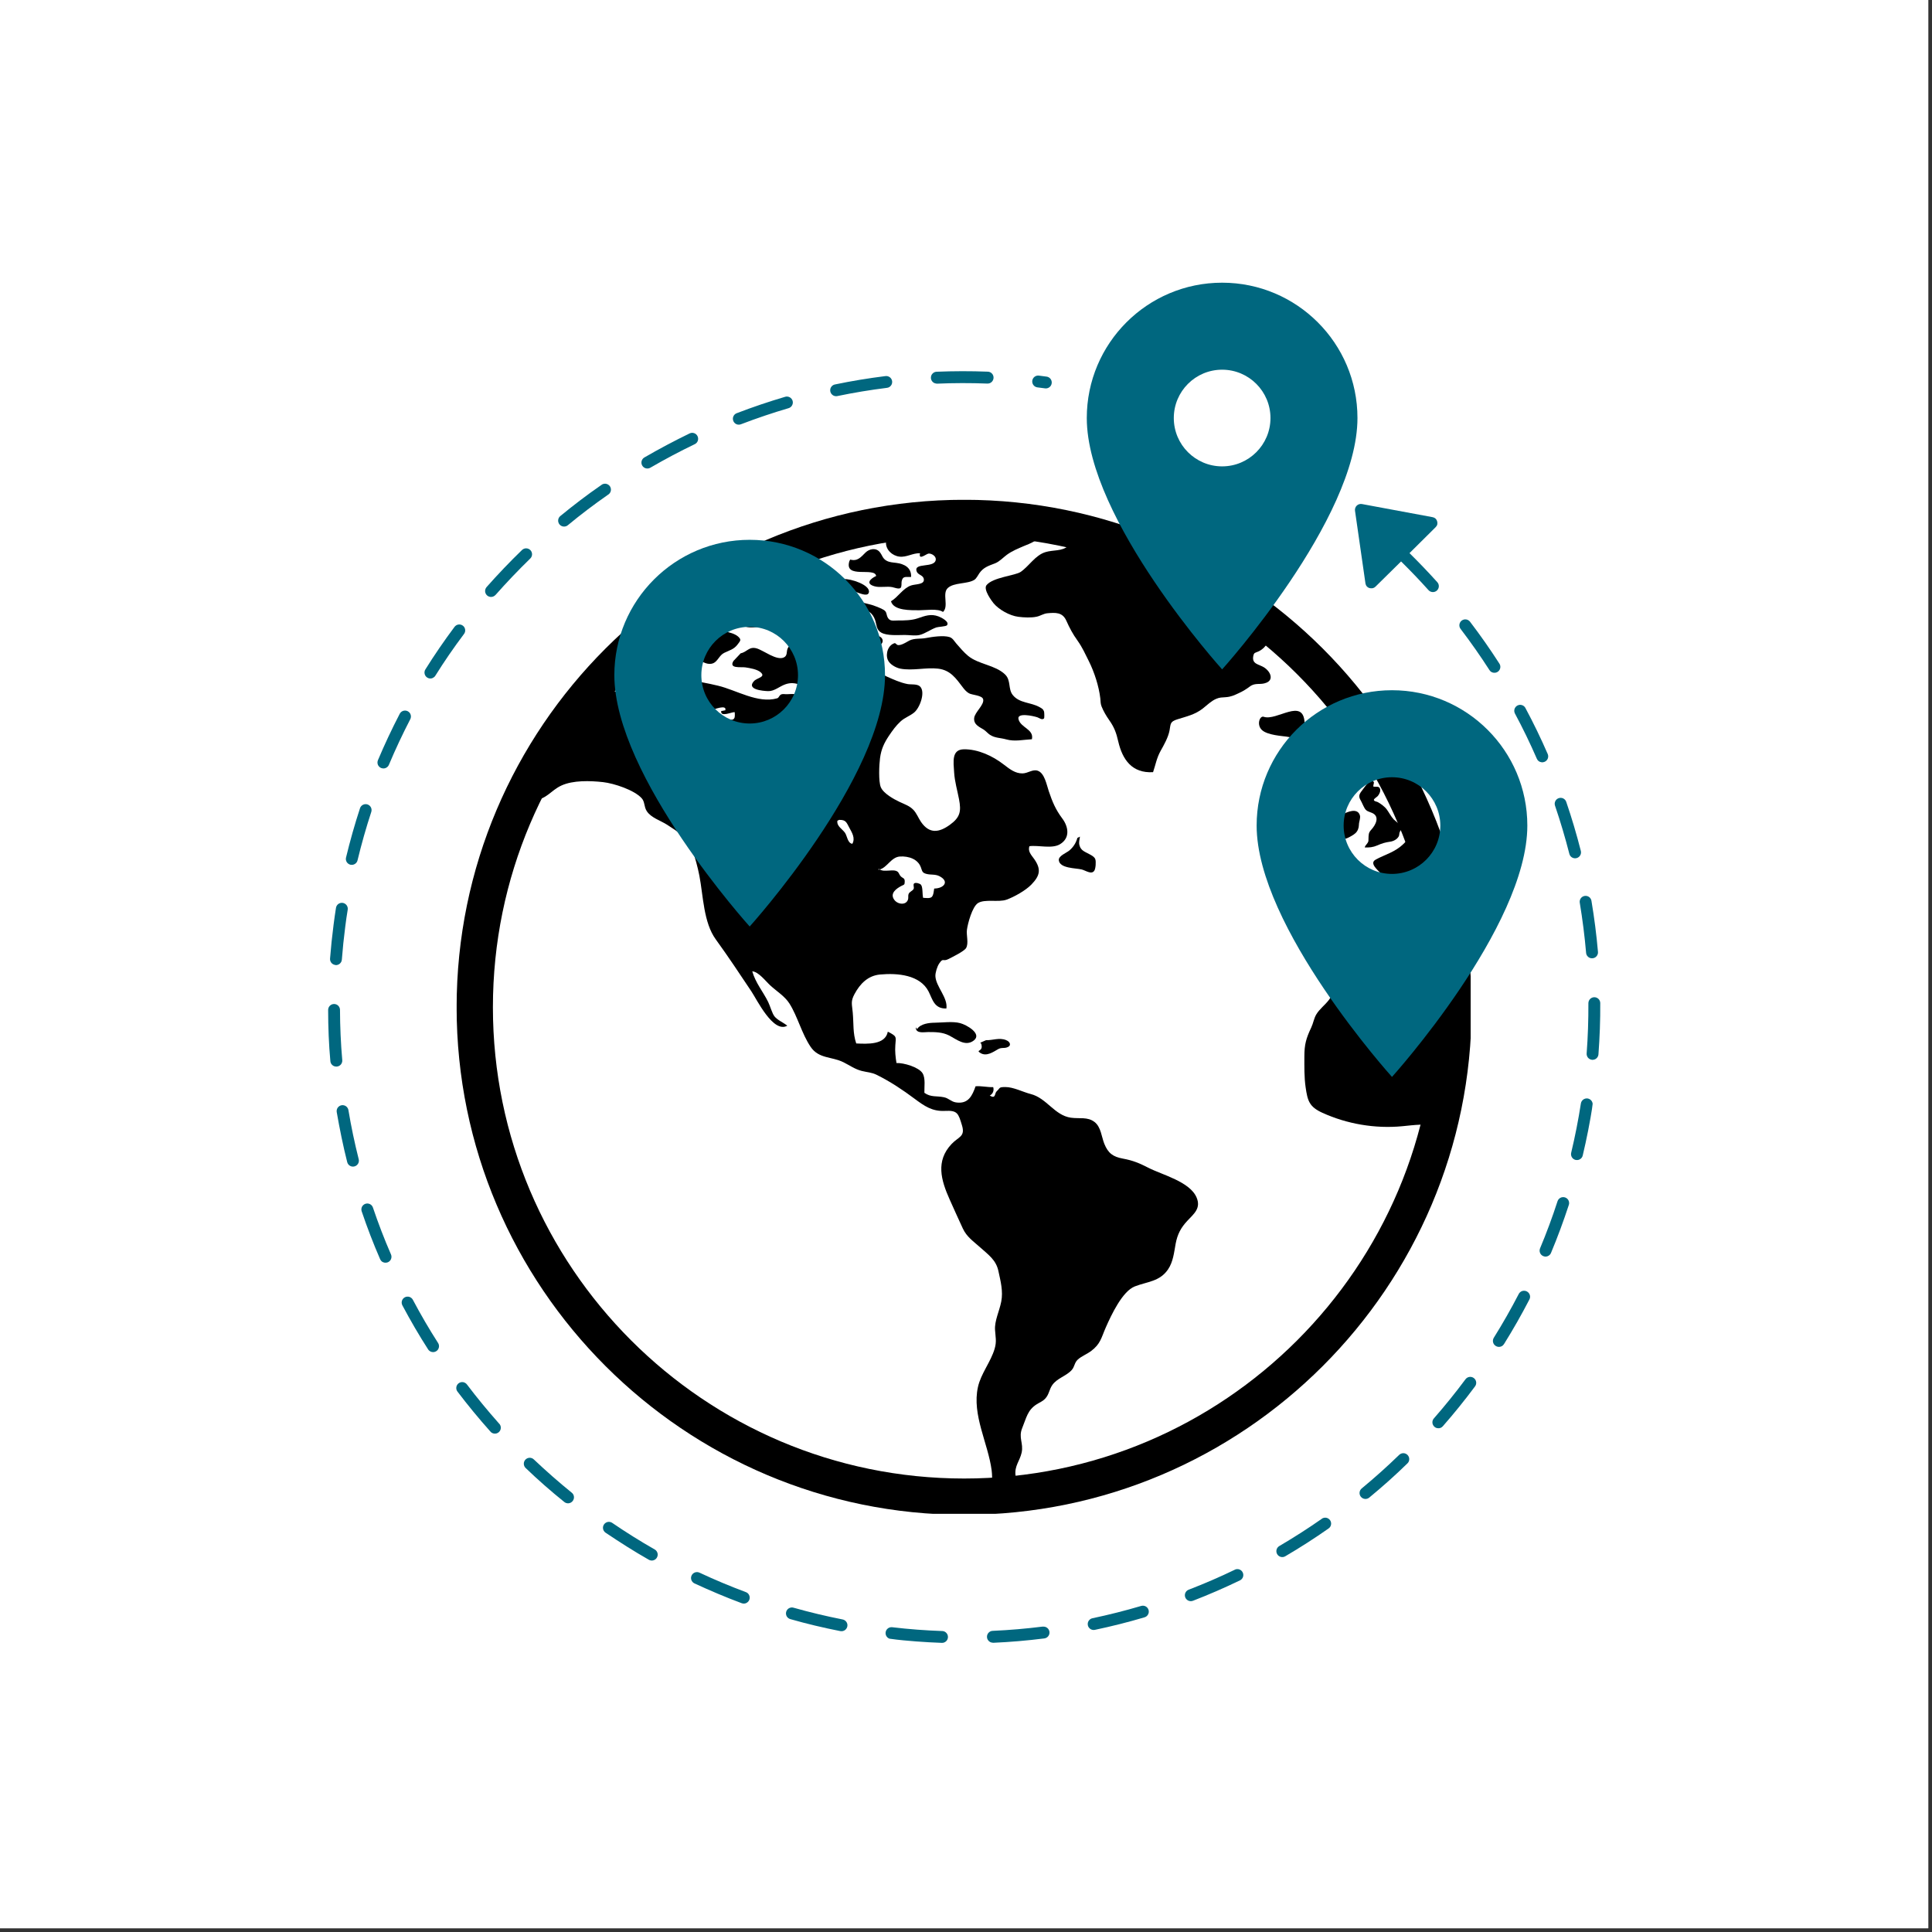
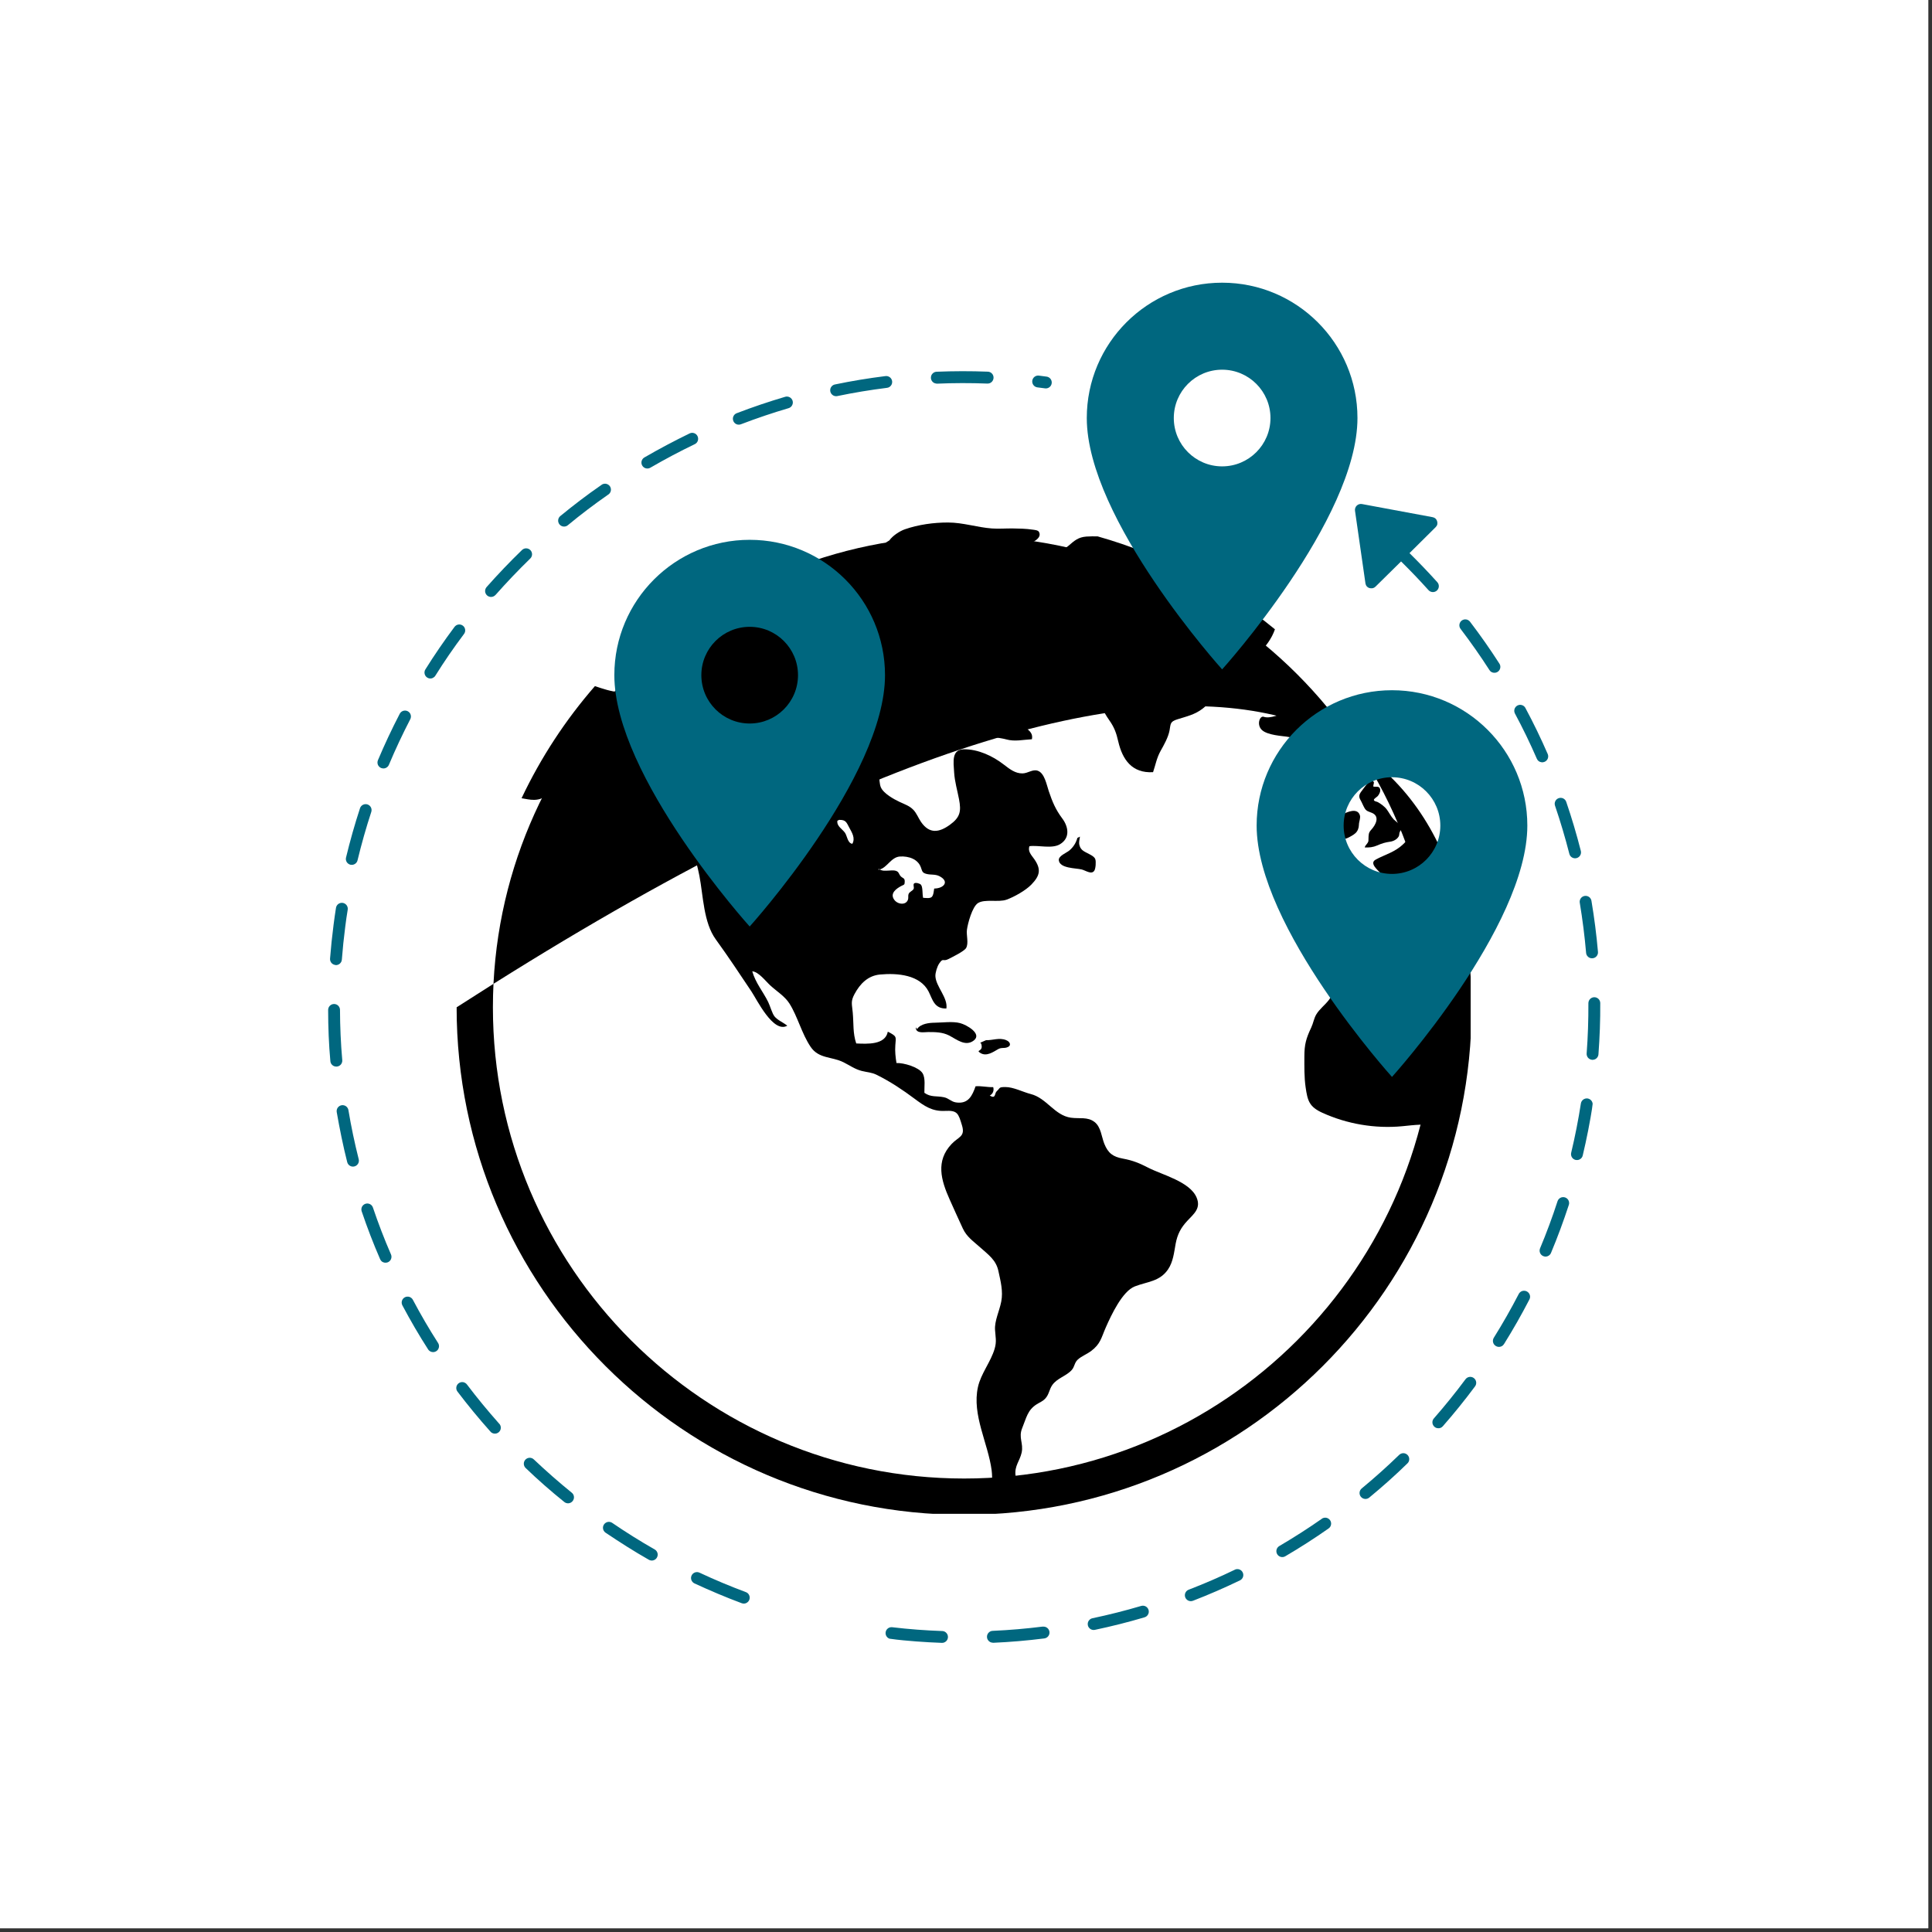
<svg xmlns="http://www.w3.org/2000/svg" width="515" zoomAndPan="magnify" viewBox="0 0 386.25 386.25" height="515" preserveAspectRatio="xMidYMid meet" version="1.0">
  <rect x="0" y="0" width="386.25" height="386.25" fill="#333333" stroke="none" />
  <defs>
    <clipPath id="95b48dda6f">
      <path d="M 0 0 L 385.5 0 L 385.5 385.5 L 0 385.5 Z M 0 0 " clip-rule="nonzero" />
    </clipPath>
    <clipPath id="5ec6003af2">
      <path d="M 91.297 99.926 L 294.016 99.926 L 294.016 302.645 L 91.297 302.645 Z M 91.297 99.926 " clip-rule="nonzero" />
    </clipPath>
    <clipPath id="5db15d3123">
      <path d="M 217.273 56.516 L 271.387 56.516 L 271.387 133.824 L 217.273 133.824 Z M 217.273 56.516 " clip-rule="nonzero" />
    </clipPath>
    <clipPath id="0ed48e8fcb">
      <path d="M 122.82 107.922 L 176.934 107.922 L 176.934 185.23 L 122.82 185.23 Z M 122.82 107.922 " clip-rule="nonzero" />
    </clipPath>
    <clipPath id="b009364812">
      <path d="M 251.23 137.992 L 305.348 137.992 L 305.348 215.301 L 251.23 215.301 Z M 251.23 137.992 " clip-rule="nonzero" />
    </clipPath>
    <clipPath id="b5b003ee94">
      <path d="M 91 276 L 101 276 L 101 287 L 91 287 Z M 91 276 " clip-rule="nonzero" />
    </clipPath>
    <clipPath id="b85634ef30">
      <path d="M 83.133 58.82 L 335.25 91.758 L 302.312 343.871 L 50.195 310.938 Z M 83.133 58.82 " clip-rule="nonzero" />
    </clipPath>
    <clipPath id="812945b3fd">
      <path d="M 83.133 58.82 L 335.25 91.758 L 302.312 343.871 L 50.195 310.938 Z M 83.133 58.82 " clip-rule="nonzero" />
    </clipPath>
    <clipPath id="1822c856e5">
      <path d="M 96 109 L 107 109 L 107 120 L 96 120 Z M 96 109 " clip-rule="nonzero" />
    </clipPath>
    <clipPath id="69d2c076ce">
      <path d="M 83.133 58.82 L 335.25 91.758 L 302.312 343.871 L 50.195 310.938 Z M 83.133 58.82 " clip-rule="nonzero" />
    </clipPath>
    <clipPath id="9cdb2c5aa5">
      <path d="M 83.133 58.82 L 335.25 91.758 L 302.312 343.871 L 50.195 310.938 Z M 83.133 58.82 " clip-rule="nonzero" />
    </clipPath>
    <clipPath id="c0eee01fb2">
      <path d="M 111 96 L 123 96 L 123 106 L 111 106 Z M 111 96 " clip-rule="nonzero" />
    </clipPath>
    <clipPath id="7162d8e581">
      <path d="M 83.133 58.82 L 335.25 91.758 L 302.312 343.871 L 50.195 310.938 Z M 83.133 58.82 " clip-rule="nonzero" />
    </clipPath>
    <clipPath id="863e301b98">
      <path d="M 83.133 58.82 L 335.25 91.758 L 302.312 343.871 L 50.195 310.938 Z M 83.133 58.82 " clip-rule="nonzero" />
    </clipPath>
    <clipPath id="1314e8d10d">
      <path d="M 80 259 L 88 259 L 88 271 L 80 271 Z M 80 259 " clip-rule="nonzero" />
    </clipPath>
    <clipPath id="205f24f277">
      <path d="M 83.133 58.82 L 335.25 91.758 L 302.312 343.871 L 50.195 310.938 Z M 83.133 58.82 " clip-rule="nonzero" />
    </clipPath>
    <clipPath id="75564fa95e">
      <path d="M 83.133 58.82 L 335.25 91.758 L 302.312 343.871 L 50.195 310.938 Z M 83.133 58.82 " clip-rule="nonzero" />
    </clipPath>
    <clipPath id="5827439c1d">
      <path d="M 128 86 L 140 86 L 140 94 L 128 94 Z M 128 86 " clip-rule="nonzero" />
    </clipPath>
    <clipPath id="3bf3dcdce2">
      <path d="M 83.133 58.82 L 335.25 91.758 L 302.312 343.871 L 50.195 310.938 Z M 83.133 58.82 " clip-rule="nonzero" />
    </clipPath>
    <clipPath id="3f8ccfe2a9">
      <path d="M 83.133 58.82 L 335.25 91.758 L 302.312 343.871 L 50.195 310.938 Z M 83.133 58.82 " clip-rule="nonzero" />
    </clipPath>
    <clipPath id="6a8fc7128d">
      <path d="M 120 304 L 132 304 L 132 312 L 120 312 Z M 120 304 " clip-rule="nonzero" />
    </clipPath>
    <clipPath id="cf69de32c1">
      <path d="M 83.133 58.82 L 335.25 91.758 L 302.312 343.871 L 50.195 310.938 Z M 83.133 58.82 " clip-rule="nonzero" />
    </clipPath>
    <clipPath id="a354bb4e9c">
      <path d="M 83.133 58.82 L 335.25 91.758 L 302.312 343.871 L 50.195 310.938 Z M 83.133 58.82 " clip-rule="nonzero" />
    </clipPath>
    <clipPath id="523594f932">
      <path d="M 165 75 L 179 75 L 179 80 L 165 80 Z M 165 75 " clip-rule="nonzero" />
    </clipPath>
    <clipPath id="25fba698ce">
      <path d="M 83.133 58.82 L 335.25 91.758 L 302.312 343.871 L 50.195 310.938 Z M 83.133 58.82 " clip-rule="nonzero" />
    </clipPath>
    <clipPath id="564430ce85">
      <path d="M 83.133 58.82 L 335.25 91.758 L 302.312 343.871 L 50.195 310.938 Z M 83.133 58.82 " clip-rule="nonzero" />
    </clipPath>
    <clipPath id="684e86b539">
      <path d="M 104 291 L 115 291 L 115 301 L 104 301 Z M 104 291 " clip-rule="nonzero" />
    </clipPath>
    <clipPath id="642d8497ec">
      <path d="M 83.133 58.82 L 335.25 91.758 L 302.312 343.871 L 50.195 310.938 Z M 83.133 58.82 " clip-rule="nonzero" />
    </clipPath>
    <clipPath id="ba8a1da4af">
      <path d="M 83.133 58.82 L 335.25 91.758 L 302.312 343.871 L 50.195 310.938 Z M 83.133 58.82 " clip-rule="nonzero" />
    </clipPath>
    <clipPath id="8a3373d1f4">
      <path d="M 146 79 L 159 79 L 159 85 L 146 85 Z M 146 79 " clip-rule="nonzero" />
    </clipPath>
    <clipPath id="3dd2a1a9ee">
      <path d="M 83.133 58.82 L 335.25 91.758 L 302.312 343.871 L 50.195 310.938 Z M 83.133 58.82 " clip-rule="nonzero" />
    </clipPath>
    <clipPath id="e6e39375e5">
      <path d="M 83.133 58.82 L 335.25 91.758 L 302.312 343.871 L 50.195 310.938 Z M 83.133 58.82 " clip-rule="nonzero" />
    </clipPath>
    <clipPath id="137986f786">
      <path d="M 69 160 L 75 160 L 75 173 L 69 173 Z M 69 160 " clip-rule="nonzero" />
    </clipPath>
    <clipPath id="ce087ef2bd">
      <path d="M 83.133 58.82 L 335.25 91.758 L 302.312 343.871 L 50.195 310.938 Z M 83.133 58.82 " clip-rule="nonzero" />
    </clipPath>
    <clipPath id="6e903f1c1a">
      <path d="M 83.133 58.82 L 335.25 91.758 L 302.312 343.871 L 50.195 310.938 Z M 83.133 58.82 " clip-rule="nonzero" />
    </clipPath>
    <clipPath id="19d1fd01d4">
      <path d="M 65 180 L 70 180 L 70 193 L 65 193 Z M 65 180 " clip-rule="nonzero" />
    </clipPath>
    <clipPath id="1250a0789f">
      <path d="M 83.133 58.82 L 335.25 91.758 L 302.312 343.871 L 50.195 310.938 Z M 83.133 58.82 " clip-rule="nonzero" />
    </clipPath>
    <clipPath id="d032fdd6ce">
      <path d="M 83.133 58.82 L 335.25 91.758 L 302.312 343.871 L 50.195 310.938 Z M 83.133 58.82 " clip-rule="nonzero" />
    </clipPath>
    <clipPath id="ba09acc9f7">
      <path d="M 315 179 L 320 179 L 320 192 L 315 192 Z M 315 179 " clip-rule="nonzero" />
    </clipPath>
    <clipPath id="bdcfbd6a1c">
      <path d="M 83.133 58.82 L 335.25 91.758 L 302.312 343.871 L 50.195 310.938 Z M 83.133 58.82 " clip-rule="nonzero" />
    </clipPath>
    <clipPath id="205c0f4d46">
      <path d="M 83.133 58.82 L 335.25 91.758 L 302.312 343.871 L 50.195 310.938 Z M 83.133 58.82 " clip-rule="nonzero" />
    </clipPath>
    <clipPath id="626333b86c">
      <path d="M 317 199 L 320 199 L 320 212 L 317 212 Z M 317 199 " clip-rule="nonzero" />
    </clipPath>
    <clipPath id="1eec4a7731">
      <path d="M 83.133 58.82 L 335.25 91.758 L 302.312 343.871 L 50.195 310.938 Z M 83.133 58.82 " clip-rule="nonzero" />
    </clipPath>
    <clipPath id="ddb3914bbb">
      <path d="M 83.133 58.82 L 335.25 91.758 L 302.312 343.871 L 50.195 310.938 Z M 83.133 58.82 " clip-rule="nonzero" />
    </clipPath>
    <clipPath id="68fde47d88">
      <path d="M 65 200 L 69 200 L 69 214 L 65 214 Z M 65 200 " clip-rule="nonzero" />
    </clipPath>
    <clipPath id="17b9e29379">
      <path d="M 83.133 58.82 L 335.25 91.758 L 302.312 343.871 L 50.195 310.938 Z M 83.133 58.82 " clip-rule="nonzero" />
    </clipPath>
    <clipPath id="7b2caa883a">
      <path d="M 83.133 58.82 L 335.25 91.758 L 302.312 343.871 L 50.195 310.938 Z M 83.133 58.82 " clip-rule="nonzero" />
    </clipPath>
    <clipPath id="6e3af7917a">
      <path d="M 84 124 L 94 124 L 94 136 L 84 136 Z M 84 124 " clip-rule="nonzero" />
    </clipPath>
    <clipPath id="b36efd2a68">
      <path d="M 83.133 58.82 L 335.25 91.758 L 302.312 343.871 L 50.195 310.938 Z M 83.133 58.82 " clip-rule="nonzero" />
    </clipPath>
    <clipPath id="804eb0c91a">
      <path d="M 83.133 58.82 L 335.25 91.758 L 302.312 343.871 L 50.195 310.938 Z M 83.133 58.82 " clip-rule="nonzero" />
    </clipPath>
    <clipPath id="960096af6e">
      <path d="M 72 240 L 79 240 L 79 253 L 72 253 Z M 72 240 " clip-rule="nonzero" />
    </clipPath>
    <clipPath id="be44b94509">
      <path d="M 83.133 58.82 L 335.25 91.758 L 302.312 343.871 L 50.195 310.938 Z M 83.133 58.82 " clip-rule="nonzero" />
    </clipPath>
    <clipPath id="d3dde683e7">
      <path d="M 83.133 58.82 L 335.25 91.758 L 302.312 343.871 L 50.195 310.938 Z M 83.133 58.82 " clip-rule="nonzero" />
    </clipPath>
    <clipPath id="276d8b34ce">
      <path d="M 67 220 L 72 220 L 72 234 L 67 234 Z M 67 220 " clip-rule="nonzero" />
    </clipPath>
    <clipPath id="7570e0e978">
      <path d="M 83.133 58.82 L 335.25 91.758 L 302.312 343.871 L 50.195 310.938 Z M 83.133 58.82 " clip-rule="nonzero" />
    </clipPath>
    <clipPath id="8846e62ac0">
      <path d="M 83.133 58.82 L 335.25 91.758 L 302.312 343.871 L 50.195 310.938 Z M 83.133 58.82 " clip-rule="nonzero" />
    </clipPath>
    <clipPath id="512efea7bb">
      <path d="M 75 142 L 83 142 L 83 154 L 75 154 Z M 75 142 " clip-rule="nonzero" />
    </clipPath>
    <clipPath id="de43c336da">
      <path d="M 83.133 58.82 L 335.25 91.758 L 302.312 343.871 L 50.195 310.938 Z M 83.133 58.82 " clip-rule="nonzero" />
    </clipPath>
    <clipPath id="fdce59aa24">
      <path d="M 83.133 58.82 L 335.25 91.758 L 302.312 343.871 L 50.195 310.938 Z M 83.133 58.82 " clip-rule="nonzero" />
    </clipPath>
    <clipPath id="695c6f8062">
      <path d="M 271 290 L 282 290 L 282 300 L 271 300 Z M 271 290 " clip-rule="nonzero" />
    </clipPath>
    <clipPath id="cdaa0162ed">
      <path d="M 83.133 58.82 L 335.25 91.758 L 302.312 343.871 L 50.195 310.938 Z M 83.133 58.82 " clip-rule="nonzero" />
    </clipPath>
    <clipPath id="5d46daabd9">
      <path d="M 83.133 58.82 L 335.25 91.758 L 302.312 343.871 L 50.195 310.938 Z M 83.133 58.82 " clip-rule="nonzero" />
    </clipPath>
    <clipPath id="921e0d6429">
      <path d="M 302 140 L 310 140 L 310 153 L 302 153 Z M 302 140 " clip-rule="nonzero" />
    </clipPath>
    <clipPath id="2ee4dd506c">
      <path d="M 83.133 58.82 L 335.25 91.758 L 302.312 343.871 L 50.195 310.938 Z M 83.133 58.82 " clip-rule="nonzero" />
    </clipPath>
    <clipPath id="2617da90b8">
      <path d="M 83.133 58.82 L 335.25 91.758 L 302.312 343.871 L 50.195 310.938 Z M 83.133 58.82 " clip-rule="nonzero" />
    </clipPath>
    <clipPath id="c728e510f5">
      <path d="M 286 275 L 296 275 L 296 286 L 286 286 Z M 286 275 " clip-rule="nonzero" />
    </clipPath>
    <clipPath id="3894417f78">
      <path d="M 83.133 58.82 L 335.25 91.758 L 302.312 343.871 L 50.195 310.938 Z M 83.133 58.82 " clip-rule="nonzero" />
    </clipPath>
    <clipPath id="bbdf59529d">
      <path d="M 83.133 58.82 L 335.25 91.758 L 302.312 343.871 L 50.195 310.938 Z M 83.133 58.82 " clip-rule="nonzero" />
    </clipPath>
    <clipPath id="20cd8d53bf">
      <path d="M 291 123 L 300 123 L 300 135 L 291 135 Z M 291 123 " clip-rule="nonzero" />
    </clipPath>
    <clipPath id="145aca6306">
      <path d="M 83.133 58.82 L 335.25 91.758 L 302.312 343.871 L 50.195 310.938 Z M 83.133 58.82 " clip-rule="nonzero" />
    </clipPath>
    <clipPath id="ba319e7312">
      <path d="M 83.133 58.82 L 335.25 91.758 L 302.312 343.871 L 50.195 310.938 Z M 83.133 58.82 " clip-rule="nonzero" />
    </clipPath>
    <clipPath id="c2bee673e4">
      <path d="M 314 219 L 319 219 L 319 232 L 314 232 Z M 314 219 " clip-rule="nonzero" />
    </clipPath>
    <clipPath id="a2c95b4fbf">
      <path d="M 83.133 58.82 L 335.25 91.758 L 302.312 343.871 L 50.195 310.938 Z M 83.133 58.82 " clip-rule="nonzero" />
    </clipPath>
    <clipPath id="4cb1bacde6">
      <path d="M 83.133 58.82 L 335.25 91.758 L 302.312 343.871 L 50.195 310.938 Z M 83.133 58.82 " clip-rule="nonzero" />
    </clipPath>
    <clipPath id="8718793496">
      <path d="M 310 159 L 317 159 L 317 172 L 310 172 Z M 310 159 " clip-rule="nonzero" />
    </clipPath>
    <clipPath id="35c7585c43">
      <path d="M 83.133 58.82 L 335.25 91.758 L 302.312 343.871 L 50.195 310.938 Z M 83.133 58.82 " clip-rule="nonzero" />
    </clipPath>
    <clipPath id="6553cbce3a">
      <path d="M 83.133 58.82 L 335.25 91.758 L 302.312 343.871 L 50.195 310.938 Z M 83.133 58.82 " clip-rule="nonzero" />
    </clipPath>
    <clipPath id="ff62b94bb7">
      <path d="M 307 239 L 314 239 L 314 252 L 307 252 Z M 307 239 " clip-rule="nonzero" />
    </clipPath>
    <clipPath id="c50fe80766">
      <path d="M 83.133 58.82 L 335.25 91.758 L 302.312 343.871 L 50.195 310.938 Z M 83.133 58.82 " clip-rule="nonzero" />
    </clipPath>
    <clipPath id="ae5926199a">
      <path d="M 83.133 58.82 L 335.25 91.758 L 302.312 343.871 L 50.195 310.938 Z M 83.133 58.82 " clip-rule="nonzero" />
    </clipPath>
    <clipPath id="3ad557fc42">
      <path d="M 255 303 L 267 303 L 267 312 L 255 312 Z M 255 303 " clip-rule="nonzero" />
    </clipPath>
    <clipPath id="5eb58a6ea3">
      <path d="M 83.133 58.82 L 335.25 91.758 L 302.312 343.871 L 50.195 310.938 Z M 83.133 58.82 " clip-rule="nonzero" />
    </clipPath>
    <clipPath id="81d4e9b791">
      <path d="M 83.133 58.82 L 335.25 91.758 L 302.312 343.871 L 50.195 310.938 Z M 83.133 58.82 " clip-rule="nonzero" />
    </clipPath>
    <clipPath id="4dcbbacbd6">
      <path d="M 298 258 L 306 258 L 306 270 L 298 270 Z M 298 258 " clip-rule="nonzero" />
    </clipPath>
    <clipPath id="7777095c07">
      <path d="M 83.133 58.82 L 335.25 91.758 L 302.312 343.871 L 50.195 310.938 Z M 83.133 58.82 " clip-rule="nonzero" />
    </clipPath>
    <clipPath id="f58d80cf7c">
      <path d="M 83.133 58.82 L 335.25 91.758 L 302.312 343.871 L 50.195 310.938 Z M 83.133 58.82 " clip-rule="nonzero" />
    </clipPath>
    <clipPath id="96a935fc00">
      <path d="M 186 74 L 199 74 L 199 77 L 186 77 Z M 186 74 " clip-rule="nonzero" />
    </clipPath>
    <clipPath id="b9db33662f">
      <path d="M 83.133 58.82 L 335.25 91.758 L 302.312 343.871 L 50.195 310.938 Z M 83.133 58.82 " clip-rule="nonzero" />
    </clipPath>
    <clipPath id="cd588bfe51">
      <path d="M 83.133 58.82 L 335.25 91.758 L 302.312 343.871 L 50.195 310.938 Z M 83.133 58.82 " clip-rule="nonzero" />
    </clipPath>
    <clipPath id="8f0bab0760">
      <path d="M 177 325 L 190 325 L 190 329 L 177 329 Z M 177 325 " clip-rule="nonzero" />
    </clipPath>
    <clipPath id="e2a45f4ae0">
      <path d="M 83.133 58.82 L 335.25 91.758 L 302.312 343.871 L 50.195 310.938 Z M 83.133 58.82 " clip-rule="nonzero" />
    </clipPath>
    <clipPath id="5c481c22c2">
      <path d="M 83.133 58.82 L 335.25 91.758 L 302.312 343.871 L 50.195 310.938 Z M 83.133 58.82 " clip-rule="nonzero" />
    </clipPath>
    <clipPath id="25759a65dd">
      <path d="M 270 100 L 288 100 L 288 119 L 270 119 Z M 270 100 " clip-rule="nonzero" />
    </clipPath>
    <clipPath id="4a37f48988">
      <path d="M 83.133 58.82 L 335.25 91.758 L 302.312 343.871 L 50.195 310.938 Z M 83.133 58.82 " clip-rule="nonzero" />
    </clipPath>
    <clipPath id="0b63a6c640">
      <path d="M 83.133 58.82 L 335.25 91.758 L 302.312 343.871 L 50.195 310.938 Z M 83.133 58.82 " clip-rule="nonzero" />
    </clipPath>
    <clipPath id="996c407306">
      <path d="M 206 75 L 211 75 L 211 78 L 206 78 Z M 206 75 " clip-rule="nonzero" />
    </clipPath>
    <clipPath id="59ed6a883e">
      <path d="M 83.133 58.82 L 335.25 91.758 L 302.312 343.871 L 50.195 310.938 Z M 83.133 58.82 " clip-rule="nonzero" />
    </clipPath>
    <clipPath id="1ffad0fdf9">
      <path d="M 83.133 58.82 L 335.25 91.758 L 302.312 343.871 L 50.195 310.938 Z M 83.133 58.82 " clip-rule="nonzero" />
    </clipPath>
    <clipPath id="c6cb5e4f14">
      <path d="M 138 314 L 150 314 L 150 321 L 138 321 Z M 138 314 " clip-rule="nonzero" />
    </clipPath>
    <clipPath id="fb675a094c">
      <path d="M 83.133 58.82 L 335.25 91.758 L 302.312 343.871 L 50.195 310.938 Z M 83.133 58.82 " clip-rule="nonzero" />
    </clipPath>
    <clipPath id="7e69b827eb">
      <path d="M 83.133 58.82 L 335.25 91.758 L 302.312 343.871 L 50.195 310.938 Z M 83.133 58.82 " clip-rule="nonzero" />
    </clipPath>
    <clipPath id="3a070bf36b">
      <path d="M 157 321 L 170 321 L 170 327 L 157 327 Z M 157 321 " clip-rule="nonzero" />
    </clipPath>
    <clipPath id="8d1ff60786">
      <path d="M 83.133 58.82 L 335.25 91.758 L 302.312 343.871 L 50.195 310.938 Z M 83.133 58.82 " clip-rule="nonzero" />
    </clipPath>
    <clipPath id="9c5e91733e">
-       <path d="M 83.133 58.82 L 335.25 91.758 L 302.312 343.871 L 50.195 310.938 Z M 83.133 58.82 " clip-rule="nonzero" />
-     </clipPath>
+       </clipPath>
    <clipPath id="180dd7c05c">
      <path d="M 197 325 L 210 325 L 210 329 L 197 329 Z M 197 325 " clip-rule="nonzero" />
    </clipPath>
    <clipPath id="dab2e0cc37">
      <path d="M 83.133 58.82 L 335.25 91.758 L 302.312 343.871 L 50.195 310.938 Z M 83.133 58.82 " clip-rule="nonzero" />
    </clipPath>
    <clipPath id="d1e5c7f5e9">
      <path d="M 83.133 58.82 L 335.25 91.758 L 302.312 343.871 L 50.195 310.938 Z M 83.133 58.82 " clip-rule="nonzero" />
    </clipPath>
    <clipPath id="e9e280e1c9">
      <path d="M 236 313 L 249 313 L 249 321 L 236 321 Z M 236 313 " clip-rule="nonzero" />
    </clipPath>
    <clipPath id="e1d507c59b">
      <path d="M 83.133 58.82 L 335.25 91.758 L 302.312 343.871 L 50.195 310.938 Z M 83.133 58.82 " clip-rule="nonzero" />
    </clipPath>
    <clipPath id="517fe23cc3">
      <path d="M 83.133 58.82 L 335.25 91.758 L 302.312 343.871 L 50.195 310.938 Z M 83.133 58.82 " clip-rule="nonzero" />
    </clipPath>
    <clipPath id="e899ec9ab4">
      <path d="M 217 321 L 230 321 L 230 326 L 217 326 Z M 217 321 " clip-rule="nonzero" />
    </clipPath>
    <clipPath id="141079083e">
      <path d="M 83.133 58.82 L 335.25 91.758 L 302.312 343.871 L 50.195 310.938 Z M 83.133 58.82 " clip-rule="nonzero" />
    </clipPath>
    <clipPath id="520cc07278">
      <path d="M 83.133 58.82 L 335.25 91.758 L 302.312 343.871 L 50.195 310.938 Z M 83.133 58.82 " clip-rule="nonzero" />
    </clipPath>
  </defs>
  <g clip-path="url(#95b48dda6f)">
    <path fill="#ffffff" d="M 0 0 L 385.5 0 L 385.5 385.5 L 0 385.5 Z M 0 0 " fill-opacity="1" fill-rule="nonzero" />
    <path fill="#ffffff" d="M 0 0 L 385.5 0 L 385.5 385.5 L 0 385.5 Z M 0 0 " fill-opacity="1" fill-rule="nonzero" />
  </g>
  <g clip-path="url(#5ec6003af2)">
-     <path fill="#000000" d="M 192.754 107.172 C 140.805 107.172 98.543 149.434 98.543 201.383 C 98.543 253.328 140.805 295.59 192.754 295.59 C 244.695 295.59 286.957 253.328 286.957 201.383 C 286.957 149.434 244.695 107.172 192.754 107.172 Z M 192.754 302.844 C 136.805 302.844 91.289 257.328 91.289 201.383 C 91.289 145.434 136.805 99.918 192.754 99.918 C 248.699 99.918 294.211 145.434 294.211 201.383 C 294.211 257.328 248.699 302.844 192.754 302.844 " fill-opacity="1" fill-rule="nonzero" />
+     <path fill="#000000" d="M 192.754 107.172 C 140.805 107.172 98.543 149.434 98.543 201.383 C 98.543 253.328 140.805 295.59 192.754 295.59 C 244.695 295.59 286.957 253.328 286.957 201.383 C 286.957 149.434 244.695 107.172 192.754 107.172 Z M 192.754 302.844 C 136.805 302.844 91.289 257.328 91.289 201.383 C 248.699 99.918 294.211 145.434 294.211 201.383 C 294.211 257.328 248.699 302.844 192.754 302.844 " fill-opacity="1" fill-rule="nonzero" />
  </g>
  <path fill="#000000" d="M 139.887 131.805 C 140.414 132.469 141.711 132.984 142.605 132.59 C 143.5 132.195 143.816 130.996 144.773 130.527 C 145.863 129.996 146.73 129.82 147.457 128.848 C 148.008 128.117 148.266 127.926 147.617 127.309 C 147 126.727 145.828 126.398 145.012 126.277 C 143.914 126.121 142.812 126.352 141.754 126.434 C 140.836 126.508 139.219 126.945 139.219 126.945 C 140.535 128.062 138.809 130.465 139.887 131.805 " fill-opacity="1" fill-rule="nonzero" />
  <path fill="#000000" d="M 157.512 129.551 C 157.145 130.242 157.52 131.074 156.684 131.449 C 155.215 132.102 152.656 130.027 151.277 129.629 C 149.746 129.188 149.363 130.355 148.078 130.609 L 146.633 132.141 C 145.656 133.746 148.125 133.289 149.031 133.426 C 149.898 133.555 151.41 133.805 152.09 134.422 C 153.137 135.375 151.375 135.492 150.742 136.164 C 149.168 137.848 152.453 138.133 153.551 138.172 C 154.812 138.219 155.812 137.227 157.023 136.805 C 158.047 136.449 158.949 136.527 159.938 136.91 C 160.957 137.305 162.43 137.762 162.816 136.23 C 163.09 135.191 162.816 134.199 162.16 133.48 C 161.746 133.035 161.227 132.598 161.023 131.953 C 160.777 131.152 160.98 130.453 160.352 129.762 C 159.574 128.906 158.113 128.402 157.512 129.551 " fill-opacity="1" fill-rule="nonzero" />
  <path fill="#000000" d="M 141.18 121.664 C 142.445 122.957 143.449 122.766 145.289 122.77 C 146.395 122.777 147.723 122.629 148.488 121.688 C 148.863 121.234 149.211 119.355 148.602 118.93 C 148.121 118.609 146.625 119.25 146.16 119.559 C 145.484 120 145.293 120.648 144.582 121.051 C 143.406 121.711 142.375 121.172 141.105 121.121 C 141.148 121.281 141.188 121.531 141.266 121.664 L 141.18 121.664 " fill-opacity="1" fill-rule="nonzero" />
  <path fill="#000000" d="M 148.59 124.391 C 148.172 126.27 152.711 124.992 153.598 125.18 C 154.746 125.414 159.34 126.207 159.07 123.801 C 158.953 122.762 156.953 121.793 156.086 121.219 C 155.098 120.566 154.641 121.156 153.621 121.559 C 152.617 121.957 151.191 121.918 150.352 122.602 C 149.727 123.113 149.32 123.895 148.676 124.391 L 148.59 124.391 " fill-opacity="1" fill-rule="nonzero" />
  <path fill="#000000" d="M 207.391 143.402 C 207.773 143.531 208.316 144.012 208.715 143.637 C 208.832 143.535 208.773 142.387 208.73 142.258 C 208.555 141.746 208.309 141.645 207.812 141.363 C 206.035 140.363 203.836 140.629 202.48 138.957 C 201.496 137.742 202.164 136.027 200.938 134.84 C 198.945 132.922 195.648 132.855 193.543 131.121 C 192.688 130.418 191.93 129.5 191.199 128.672 C 190.75 128.156 190.48 127.57 189.824 127.363 C 188.594 126.984 186.375 127.316 185.137 127.555 C 184.02 127.773 182.82 127.551 181.789 128.066 C 181.223 128.355 179.656 129.449 179.168 128.738 L 178.914 128.566 C 177.535 128.926 177 130.707 177.484 131.906 C 177.848 132.812 179.113 133.508 180.012 133.68 C 182.41 134.141 185.09 133.402 187.523 133.676 C 190.035 133.957 191.152 135.668 192.551 137.504 C 192.852 137.902 193.242 138.328 193.707 138.598 C 194.344 138.965 196.367 138.996 196.555 139.801 C 196.824 140.902 194.871 142.383 194.758 143.555 C 194.629 144.871 195.789 145.32 196.625 145.84 C 197.102 146.137 197.438 146.59 197.902 146.898 C 198.914 147.57 200.004 147.492 201.148 147.816 C 202.883 148.305 204.543 147.879 206.301 147.793 C 206.754 145.754 204.008 145.508 203.613 143.746 C 203.32 142.422 206.539 143.121 207.391 143.402 " fill-opacity="1" fill-rule="nonzero" />
  <path fill="#000000" d="M 163.41 121.582 L 162.984 122.086 C 162.859 123.434 164.785 124.582 165.715 125.223 C 167.074 126.164 168.172 126.156 168.777 124.398 C 170.008 120.848 165.699 120.953 163.41 121.582 " fill-opacity="1" fill-rule="nonzero" />
-   <path fill="#000000" d="M 164.262 129.078 C 164.004 129.047 163.707 129.074 163.445 129.086 C 163.266 129.84 164.273 130.762 164.859 131.125 C 165.625 131.598 165.82 131.695 166.375 132.34 C 167.426 133.555 170.281 132.832 169.805 131.059 C 169.66 130.535 169.297 130.324 169.207 129.84 C 169.145 129.5 169.352 129.238 169.391 128.93 C 169.578 127.652 168.902 127.461 167.723 127.668 C 167.379 127.73 165.992 127.812 165.754 128.156 C 165.547 128.457 165.879 129.117 165.805 129.488 C 165.625 130.355 164.246 130.633 164.52 129.586 L 164.262 129.078 " fill-opacity="1" fill-rule="nonzero" />
  <path fill="#000000" d="M 172.973 131.293 C 173.48 130.793 172.973 129.883 173.449 129.477 C 173.797 129.188 174.816 129.477 175.246 129.336 C 177.215 128.68 176.641 126.945 174.723 127.031 C 173.902 127.066 173.008 127.215 172.203 127.363 C 171.285 127.527 170.949 128.027 171.078 128.992 L 170.82 128.566 C 170.82 129.34 170.602 130.566 171.102 131.215 C 171.531 131.77 172.43 131.832 172.973 131.293 " fill-opacity="1" fill-rule="nonzero" />
  <path fill="#000000" d="M 173.207 124.746 C 173.09 123.23 170.324 123.387 170.566 124.648 L 170.227 125.074 C 171.391 125.621 173.375 126.93 173.207 124.746 " fill-opacity="1" fill-rule="nonzero" />
  <path fill="#000000" d="M 180.887 126.945 C 181.801 126.945 182.965 127.156 183.852 126.945 C 184.922 126.691 186.07 125.832 187.191 125.438 C 187.562 125.309 189.113 125.25 189.312 125.016 C 189.906 124.324 188.223 123.457 187.645 123.238 C 186.086 122.656 184.945 123.117 183.441 123.629 C 182.242 124.031 180.844 124.047 179.543 124.047 C 178.539 124.047 177.957 124.254 177.496 123.496 C 177.238 123.066 177.305 122.637 177.023 122.238 C 176.727 121.816 175.711 121.473 175.211 121.262 C 174.367 120.898 173.348 120.707 172.457 120.469 C 171.746 120.273 170.762 120.492 170.137 120.133 L 170.137 120.219 C 170 121.41 171.305 121.879 172.266 122.016 C 172.953 122.113 173.215 121.945 173.809 122.352 C 174.367 122.734 174.711 123.285 174.934 123.902 C 175.273 124.855 175.164 125.91 176.18 126.473 C 177.363 127.141 179.516 126.945 180.887 126.945 " fill-opacity="1" fill-rule="nonzero" />
  <path fill="#000000" d="M 171.57 118.516 C 172.262 118.742 173.59 119.289 173.719 118.363 C 173.926 116.879 169.969 115.668 168.777 115.785 L 169.203 116.641 C 169.879 117.516 170.48 118.156 171.57 118.516 " fill-opacity="1" fill-rule="nonzero" />
  <path fill="#000000" d="M 163.582 117.594 C 163.977 117.789 165.852 118.555 166.297 118.168 C 167.504 117.109 161.246 113.207 160.602 114.766 L 160.516 115.277 C 160.859 116.324 162.586 117.102 163.582 117.594 " fill-opacity="1" fill-rule="nonzero" />
  <path fill="#000000" d="M 154.258 119.391 C 155.211 117.824 153.598 117.746 152.422 117.746 L 152.422 118.258 C 150.715 119.492 153.09 121.309 154.258 119.391 " fill-opacity="1" fill-rule="nonzero" />
  <path fill="#000000" d="M 155.664 116.707 C 155.816 116.156 155.102 115.785 154.715 115.641 C 153.844 115.305 152.402 115.5 152.336 116.641 L 152.594 116.812 C 152.652 116.812 155.469 117.41 155.664 116.707 " fill-opacity="1" fill-rule="nonzero" />
  <path fill="#000000" d="M 175.16 115.152 C 173.934 115.734 172.988 116.707 174.875 117.223 C 175.949 117.516 177.328 117.164 178.395 117.383 C 178.715 117.445 179.711 117.844 180.035 117.543 C 180.32 117.273 180.188 116.594 180.258 116.23 C 180.48 115.086 181.109 115.398 182.145 115.348 C 182.246 113.488 180.812 112.742 179.164 112.531 C 178.488 112.445 177.82 112.43 177.211 112.082 C 176.414 111.629 176.395 110.98 175.863 110.352 C 175.105 109.453 173.797 109.711 173.016 110.484 C 172.121 111.363 171.453 112.281 169.969 111.871 L 169.801 112.211 C 168.742 115.809 174.938 113.309 175.16 115.152 " fill-opacity="1" fill-rule="nonzero" />
  <path fill="#000000" d="M 179.812 111.281 C 181.215 111.461 182.488 110.547 183.938 110.602 C 183.57 112.133 185.172 110.719 185.645 110.672 C 186.227 110.621 187.129 111.156 187.086 111.844 C 186.957 113.691 182.539 112.34 183.273 114.258 C 183.57 115.027 184.656 114.938 184.703 115.879 C 184.758 116.898 183 116.754 182.148 117.047 C 180.508 117.609 179.582 119.34 178.129 120.211 C 178.664 122.133 182.145 121.988 183.762 122.004 C 184.898 122.016 187.574 121.605 188.52 122.348 C 189.754 121.215 188.293 118.668 189.484 117.562 C 190.727 116.41 193.379 116.801 194.785 115.926 C 195.215 115.656 195.516 114.996 195.797 114.598 C 196.629 113.41 197.645 113.121 198.926 112.625 C 199.836 112.27 200.516 111.484 201.293 110.914 C 202.363 110.133 203.543 109.664 204.766 109.137 C 205.559 108.793 208.539 107.832 207.707 106.332 C 207.512 105.973 206.762 105.938 206.406 105.883 C 205.133 105.691 203.754 105.664 202.465 105.648 C 201.09 105.629 199.68 105.754 198.312 105.652 C 195.367 105.438 192.535 104.465 189.551 104.461 C 186.684 104.453 183.59 104.879 180.875 105.828 C 179.871 106.18 178.434 107.121 177.809 108.035 L 177.125 108.461 C 177.09 109.918 178.363 111.098 179.812 111.281 " fill-opacity="1" fill-rule="nonzero" />
  <path fill="#000000" d="M 252.734 133.438 C 251.727 132.797 250.262 132.801 250.551 131.207 C 250.699 130.391 250.934 130.551 251.66 130.207 C 252.465 129.82 253.043 129.156 253.547 128.418 C 254.137 127.559 254.578 126.711 254.887 125.812 C 244.617 117.355 232.594 110.953 219.445 107.234 C 218.715 107.227 217.973 107.211 217.199 107.27 C 215.547 107.391 214.789 108.102 213.605 109.121 C 212.285 110.266 210.602 109.898 209.027 110.375 C 206.949 111 205.762 113.172 204.039 114.344 C 202.969 115.074 198.496 115.414 197.23 116.98 C 196.523 117.848 198.328 120.223 198.613 120.574 C 199.656 121.855 201.84 123.094 203.582 123.312 C 204.719 123.453 206.145 123.535 207.258 123.289 C 208.051 123.117 208.605 122.672 209.414 122.602 C 211.02 122.457 212.402 122.391 213.156 124.039 C 213.859 125.59 214.434 126.699 215.441 128.102 C 216.359 129.383 216.988 130.785 217.695 132.199 C 218.797 134.414 219.688 137.184 219.977 139.617 C 220.051 140.266 219.996 140.637 220.23 141.242 C 220.598 142.168 221.152 143.109 221.746 143.957 C 222.758 145.391 223.164 146.477 223.566 148.238 C 224.406 151.887 226.336 154.621 230.523 154.375 C 231.027 152.887 231.246 151.535 232.02 150.141 C 232.703 148.93 233.555 147.414 233.816 146.043 C 234.062 144.766 233.855 144.281 235.371 143.812 C 237.219 143.23 238.918 142.867 240.473 141.641 C 241.348 140.953 242.137 140.145 243.156 139.707 C 243.852 139.41 244.293 139.441 245.055 139.383 C 246.141 139.305 246.75 138.996 247.711 138.551 C 248.535 138.172 249.164 137.777 249.887 137.238 C 251.008 136.398 251.969 137 253.199 136.484 C 254.734 135.84 253.922 134.191 252.734 133.438 " fill-opacity="1" fill-rule="nonzero" />
  <path fill="#000000" d="M 168.926 166.484 C 168.395 165.73 167.234 165.164 167.414 164.082 L 167.754 163.914 C 169.148 163.871 169.238 164.453 169.816 165.512 C 170.332 166.461 171.035 167.566 170.402 168.695 C 169.453 168.59 169.367 167.105 168.926 166.484 Z M 155.574 149.688 C 155.117 150.184 154.945 150.891 154.32 151.242 C 153.703 151.586 152.824 151.527 152.117 151.82 C 150.484 152.5 149.707 153.254 147.922 152.574 C 147.641 151.57 149.293 151.664 149.602 151.059 C 149.938 150.391 148.539 149.555 149.188 149.18 L 149.441 149.348 C 150.754 150.191 152.352 150.738 153.785 149.668 C 154.363 149.238 154.773 148.148 155.75 148.648 C 156.656 149.105 155.922 149.305 155.574 149.688 Z M 146.805 143.574 C 146.535 144.02 146.23 143.859 145.688 143.895 C 145.172 143.934 143.832 144.496 144.996 144.934 C 144.836 145.758 143.688 145.789 142.977 145.758 C 143.164 145.176 144.062 145.266 143.895 144.5 C 143.312 144.613 142.875 144.75 142.375 145.023 C 141.973 145.238 141.582 145.691 141.027 145.516 C 139.402 144.996 141.766 143.816 141.852 143.312 C 141.367 143.289 138.172 143.793 138.496 142.965 C 138.105 143.012 137.723 143.043 137.348 143.043 L 138.539 142.875 L 138.496 142.965 C 139.77 142.805 141.074 142.434 142.238 142 C 142.746 141.809 145.383 140.781 145 142.012 C 144.734 142.023 144.457 142.148 144.191 142.137 C 143.988 143.457 146.332 142.309 146.879 142.375 C 146.914 142.656 146.953 143.34 146.805 143.574 Z M 175.68 173.707 L 175.871 173.824 C 177.367 173.445 178.168 171.336 179.934 171.234 C 181.684 171.137 183.492 171.75 184.094 173.375 C 184.395 174.172 184.336 174.48 185.219 174.715 C 186.07 174.938 186.965 174.738 187.789 175.156 C 189.871 176.207 188.754 177.609 186.766 177.641 C 186.688 178.074 186.637 179.008 186.262 179.332 C 185.891 179.66 185.078 179.516 184.551 179.492 C 184.371 178.789 184.52 177.316 184.109 176.867 C 183.895 176.625 183.035 176.363 182.754 176.621 C 182.48 176.867 182.809 177.395 182.656 177.707 C 182.449 178.145 181.816 178.242 181.637 178.758 C 181.52 179.074 181.645 179.496 181.531 179.836 C 181.145 181.031 179.469 180.836 178.781 179.887 C 177.832 178.578 179.25 177.621 180.207 177.117 C 180.742 176.836 180.859 176.957 180.875 176.27 C 180.887 175.512 180.578 175.652 180.109 175.223 C 179.832 174.973 179.715 174.492 179.488 174.301 C 179.031 173.918 178.293 174.02 177.664 174.051 C 176.926 174.086 176.453 174.148 175.871 173.824 C 175.785 173.852 175.691 173.871 175.59 173.879 Z M 229.605 233.473 C 227.797 232.543 226.488 231.996 224.48 231.629 C 222.516 231.266 221.543 230.566 220.773 228.66 C 220.219 227.277 220.121 225.316 218.824 224.312 C 217.43 223.23 215.781 223.695 214.094 223.453 C 210.82 222.992 209.258 219.527 206.059 218.719 C 204.559 218.344 202.594 217.309 200.98 217.324 C 199.629 217.332 200.02 217.477 199.27 218.16 C 198.781 218.602 199.141 219.777 197.875 219.035 C 198.5 218.68 198.766 218.047 198.566 217.34 C 197.383 217.391 196.23 217.07 195.039 217.172 C 194.395 218.988 193.625 220.789 191.102 220.395 C 190.133 220.238 189.684 219.57 188.727 219.367 C 187.238 219.047 186.121 219.418 184.805 218.477 C 184.766 217.324 185.074 215.551 184.426 214.543 C 183.656 213.34 180.656 212.457 179.227 212.523 C 179.039 211.402 178.902 210.152 178.996 208.969 C 179.137 207.184 179.316 207.207 177.496 206.254 C 176.977 208.934 173.371 208.707 171.18 208.609 C 170.477 206.512 170.691 204.734 170.48 202.41 C 170.332 200.742 170.035 200.223 170.828 198.75 C 171.941 196.672 173.52 195.055 175.93 194.828 C 179.469 194.5 183.957 194.902 185.652 198.238 C 186.438 199.785 186.758 201.691 189.203 201.621 C 189.539 199.469 187.113 197.25 187.008 195.172 C 186.973 194.457 187.371 193.199 187.777 192.609 C 188.637 191.379 188.43 192.34 189.605 191.738 C 190.246 191.41 192.773 190.195 193.148 189.523 C 193.699 188.559 193.16 186.973 193.312 185.875 C 193.488 184.594 194.371 181.281 195.516 180.547 C 196.867 179.688 199.633 180.43 201.207 179.871 C 202.715 179.34 205.047 178.031 206.191 176.848 C 207.891 175.09 208.215 173.832 206.777 171.766 C 206.211 170.953 205.434 170.23 205.809 169.172 C 207.625 168.93 210.301 169.754 211.922 168.777 C 214.051 167.492 213.547 165.203 212.391 163.656 C 211.02 161.828 210.387 160.277 209.676 158.176 C 209.23 156.859 208.832 154.539 207.449 154.082 C 206.441 153.746 205.512 154.605 204.418 154.621 C 202.973 154.637 201.895 153.793 200.605 152.797 C 198.469 151.148 195.543 149.762 192.699 149.801 C 190.211 149.84 190.617 152.285 190.754 154.445 C 190.871 156.277 191.395 158.023 191.727 159.766 C 192.203 162.242 191.945 163.41 189.91 164.891 C 187.75 166.453 185.824 166.75 184.152 164.352 C 183.598 163.551 183.273 162.594 182.578 161.879 C 181.824 161.105 180.895 160.809 179.844 160.316 C 178.762 159.809 176.613 158.645 176.09 157.371 C 175.609 156.203 175.762 152.887 175.934 151.59 C 176.172 149.773 176.762 148.531 177.719 147.098 C 178.414 146.07 179.094 145.105 180.031 144.242 C 180.887 143.449 181.84 143.188 182.742 142.461 C 183.902 141.531 185.066 138.348 183.941 137.246 C 183.363 136.68 182.113 136.895 181.391 136.75 C 179.973 136.469 178.598 135.84 177.293 135.258 C 175.723 134.551 173.625 132.891 171.766 133.492 C 170.539 133.887 170.883 134.52 170.273 135.578 C 169.68 136.621 168.695 137.262 167.578 137.734 C 165.496 138.625 163.074 138.688 160.785 138.793 C 159.668 138.844 158.512 138.676 157.402 138.785 C 157.059 138.816 156.68 138.715 156.34 138.781 C 155.762 138.895 155.793 139.488 155.363 139.609 C 151.516 140.711 147.184 137.945 143.531 137.082 C 139.398 136.105 134.668 135.246 130.551 136.73 C 128.828 137.355 126.969 138.02 125.148 138.301 C 123.449 138.562 121.684 138.062 120.074 137.547 C 119.691 137.426 119.316 137.293 118.941 137.168 C 113.082 143.891 108.133 151.43 104.273 159.582 C 105.098 159.723 105.926 159.918 106.766 159.91 C 109.211 159.891 110.113 158.027 112.215 157.055 C 114.555 155.969 117.969 156.078 120.555 156.363 C 122.762 156.613 126.785 157.934 128.281 159.578 C 128.945 160.305 128.723 161.254 129.293 162.148 C 130.145 163.488 132.035 164.027 133.359 164.879 C 135.418 166.207 137.707 167.625 138.426 169.828 C 138.965 171.496 139.488 173.34 139.824 175.086 C 140.594 179.078 140.648 184.434 143.094 187.797 C 145.578 191.223 147.848 194.652 150.219 198.199 C 151.344 199.891 154.609 206.652 157.395 205.059 C 156.645 204.438 155.426 203.949 154.832 203.191 C 154.363 202.594 153.965 201.117 153.578 200.324 C 152.559 198.25 151.059 196.527 150.391 194.184 C 151.68 194.293 153.047 196.137 153.988 197 C 155.266 198.176 156.906 199.168 157.832 200.637 C 159.465 203.227 160.27 206.617 162.055 209.277 C 163.691 211.711 166.285 211.191 168.648 212.379 C 169.887 212.996 170.895 213.75 172.285 214.105 C 173.359 214.379 174.25 214.375 175.293 214.895 C 178.062 216.273 180.52 217.926 182.816 219.641 C 184.809 221.129 186.379 222.223 188.914 222.094 C 191.418 221.965 191.59 222.559 192.324 224.992 C 193.016 227.273 191.621 227.246 190.227 228.727 C 187.039 232.117 188.117 235.918 189.855 239.797 C 190.738 241.766 191.605 243.703 192.492 245.609 C 193.27 247.281 194.59 248.152 195.859 249.293 C 197.566 250.828 199.129 251.863 199.605 254.113 C 200.031 256.09 200.578 258.133 200.172 260.215 C 199.793 262.156 198.816 264.031 198.93 265.883 C 199.016 267.277 199.285 268.172 198.855 269.633 C 198.074 272.293 196.113 274.594 195.516 277.289 C 194.273 282.867 197.551 288.527 198.258 293.984 C 198.508 295.906 197.965 296.789 199.605 298.078 C 199.977 298.367 200.371 298.641 200.781 298.887 C 201.789 298.801 202.789 298.703 203.785 298.594 C 203.613 297.359 203.148 296.098 203.02 294.945 C 202.805 293.027 203.879 292.098 204.25 290.41 C 204.66 288.527 203.562 287.426 204.367 285.484 C 205.199 283.461 205.418 281.902 207.281 280.734 C 207.957 280.309 208.445 280.176 209.012 279.559 C 209.723 278.77 209.777 277.781 210.34 276.953 C 211.316 275.508 213.16 275.137 214.266 273.891 C 214.855 273.227 214.777 272.473 215.453 271.828 C 216.141 271.176 217.324 270.707 218.078 270.145 C 220.051 268.676 220.152 267.473 221.082 265.363 C 222.148 262.949 224.383 258.137 226.879 257.18 C 229.422 256.203 231.848 256.223 233.52 253.777 C 234.547 252.266 234.727 250.352 235.035 248.668 C 235.387 246.793 236.051 245.477 237.383 244.059 C 238.719 242.641 240.121 241.562 239.234 239.43 C 237.906 236.234 232.336 234.879 229.605 233.473 " fill-opacity="1" fill-rule="nonzero" />
  <path fill="#000000" d="M 186.938 204.461 C 185.77 204.473 184.051 204.648 183.344 205.738 L 183.086 205.398 L 183.086 205.551 C 183.227 206.672 184.766 206.332 185.559 206.332 C 187.023 206.332 188.41 206.34 189.738 207.012 C 191.219 207.77 193.008 209.316 194.684 208.016 C 196.41 206.668 193.23 204.875 191.945 204.543 C 190.469 204.156 188.449 204.445 186.938 204.461 " fill-opacity="1" fill-rule="nonzero" />
  <path fill="#000000" d="M 195.988 210.504 C 197.203 211.289 198.562 210.312 199.535 209.758 C 200.191 209.375 200.672 209.617 201.312 209.402 C 202.27 209.09 202 208.281 201.113 207.93 C 199.73 207.391 198.48 208.004 197.141 207.953 L 195.953 208.465 C 196.188 208.48 196.363 209.195 196.215 209.574 C 195.969 210.191 195.199 209.996 195.988 210.504 " fill-opacity="1" fill-rule="nonzero" />
  <path fill="#000000" d="M 215.395 167.516 C 215.113 168.527 214.578 169.367 213.773 170.043 C 213.191 170.523 211.594 171.109 211.68 171.98 C 211.848 173.625 215.051 173.539 216.23 173.82 C 217.035 174.012 218.219 174.926 218.777 174.07 C 219.055 173.652 219.145 172.266 218.977 171.781 C 218.801 171.297 218.305 171.055 217.867 170.809 C 216.965 170.293 216.102 170.105 215.809 168.996 C 215.629 168.32 215.84 167.895 215.902 167.258 L 215.395 167.516 " fill-opacity="1" fill-rule="nonzero" />
  <path fill="#000000" d="M 252.641 143.301 C 251.855 143.027 251.148 144.934 252.328 145.984 C 253.465 146.992 256.445 147.145 257.129 147.258 C 258.332 147.465 259.547 147.734 260.254 146.621 C 260.496 146.234 260.84 144.914 260.816 144.453 C 260.547 139.414 255.227 144.199 252.641 143.301 " fill-opacity="1" fill-rule="nonzero" />
  <path fill="#000000" d="M 277.469 176.605 C 278.16 179.219 272.477 177.715 270.398 178.82 C 268.047 180.074 267.465 182.742 267.504 183.625 C 267.543 184.508 268.238 184.934 268.586 185.398 C 269.176 186.188 269.684 186.332 270.398 186.844 C 271.16 187.395 271.129 188.016 272.172 188.105 C 273.109 188.188 274.168 188.043 275.016 187.746 C 275.727 187.492 276.762 187.188 277.297 186.656 C 278 185.957 277.477 185.223 277.781 184.344 C 278.062 183.551 278.867 183.078 279.43 182.551 C 279.812 182.191 280.055 181.996 280.469 181.703 C 280.82 181.457 281.398 181.164 281.691 180.84 C 282.211 180.258 282.039 179.48 282.863 179.094 C 283.832 178.641 285.129 178.805 286.117 178.488 C 286.754 178.285 287.289 178.125 287.781 178.051 C 286.699 173.656 285.332 169.375 283.688 165.23 C 282.469 166.27 281.773 167.57 280.59 168.719 C 278.898 170.355 277.039 170.789 275.121 171.801 C 273.098 172.859 276.965 174.711 277.469 176.605 " fill-opacity="1" fill-rule="nonzero" />
  <path fill="#000000" d="M 289.602 187.512 C 287.527 187.504 285.613 187.797 283.516 188 C 281.359 188.211 279.559 188.789 277.504 189.383 C 275.926 189.844 274.105 189.383 272.461 189.723 C 271.758 189.871 270.715 190.348 270.199 190.922 C 269.613 191.574 268.098 194.133 267.777 194.668 C 266.641 196.578 266.988 198.133 265.715 199.855 C 264.934 200.91 263.832 201.684 263.16 202.797 C 262.688 203.574 262.559 204.555 262.145 205.43 C 261.125 207.582 260.773 208.805 260.773 211.199 C 260.773 213.277 260.727 215.312 261.023 217.367 C 261.418 220.098 261.75 221.273 264.383 222.477 C 269.285 224.707 274.902 225.68 280.359 225.156 C 282.512 224.953 285.5 224.504 287.648 225.246 C 289.562 217.605 290.586 209.613 290.586 201.383 C 290.586 196.672 290.242 192.043 289.602 187.512 " fill-opacity="1" fill-rule="nonzero" />
  <path fill="#000000" d="M 272.82 161.582 C 273.188 162.211 273.664 162.246 274.293 162.516 C 275.922 163.215 275.031 164.918 274.172 165.848 C 273.57 166.496 273.621 166.84 273.59 167.707 C 273.57 168.102 273.637 168.152 273.418 168.508 C 273.227 168.824 272.938 169.031 272.828 169.418 C 273.73 169.469 274.492 169.387 275.316 169.031 C 276.281 168.609 276.883 168.418 277.957 168.266 C 278.57 168.18 279.273 167.824 279.609 167.258 C 279.777 166.977 279.711 166.824 279.789 166.492 C 279.875 166.117 280.156 165.957 280.227 165.613 C 280.34 165.016 279 164.215 278.625 163.809 C 278.07 163.203 277.727 162.488 277.25 161.828 C 276.828 161.254 276.062 160.691 275.449 160.359 C 275.227 160.242 274.68 160.211 274.672 159.91 C 274.668 159.672 275.305 159.324 275.465 159.129 C 275.754 158.77 276.07 158.176 275.891 157.688 C 275.68 157.113 275.152 157.34 274.574 157.27 C 274.508 156.965 274.684 156.711 274.68 156.398 C 274.68 156.398 274.379 155.805 273.781 156.27 C 273.281 156.656 272.508 157.758 272.133 158.266 C 271.703 158.855 271.617 159.273 271.98 159.914 C 272.301 160.477 272.496 161.023 272.82 161.582 " fill-opacity="1" fill-rule="nonzero" />
  <path fill="#000000" d="M 269.266 167.594 C 269.742 167.395 270.613 166.926 270.984 166.57 C 271.449 166.141 271.668 165.52 271.676 164.898 C 271.68 164.246 272.055 163.566 271.863 162.973 C 271.371 161.445 269.324 162.301 268.383 162.852 C 268.121 163 267.48 163.332 267.387 163.629 C 267.246 164.074 267.691 164.246 267.793 164.586 C 268.098 165.586 267.195 166.266 266.887 167.066 C 266.586 167.824 268.793 167.793 269.266 167.594 " fill-opacity="1" fill-rule="nonzero" />
  <g clip-path="url(#5db15d3123)">
    <path fill="#00677f" d="M 244.332 56.516 C 229.391 56.516 217.273 68.633 217.273 83.574 C 217.273 103.867 244.332 133.824 244.332 133.824 C 244.332 133.824 271.387 103.867 271.387 83.574 C 271.387 68.633 259.27 56.516 244.332 56.516 Z M 244.332 93.238 C 238.996 93.238 234.668 88.906 234.668 83.574 C 234.668 78.238 238.996 73.91 244.332 73.91 C 249.664 73.91 253.996 78.238 253.996 83.574 C 253.996 88.906 249.664 93.238 244.332 93.238 Z M 244.332 93.238 " fill-opacity="1" fill-rule="nonzero" />
  </g>
  <g clip-path="url(#0ed48e8fcb)">
    <path fill="#00677f" d="M 149.879 107.922 C 134.938 107.922 122.82 120.039 122.82 134.98 C 122.82 155.273 149.879 185.23 149.879 185.23 C 149.879 185.23 176.934 155.273 176.934 134.98 C 176.934 120.039 164.816 107.922 149.879 107.922 Z M 149.879 144.645 C 144.543 144.645 140.215 140.316 140.215 134.98 C 140.215 129.645 144.543 125.316 149.879 125.316 C 155.211 125.316 159.539 129.645 159.539 134.98 C 159.539 140.316 155.211 144.645 149.879 144.645 Z M 149.879 144.645 " fill-opacity="1" fill-rule="nonzero" />
  </g>
  <g clip-path="url(#b009364812)">
    <path fill="#00677f" d="M 278.289 137.992 C 263.348 137.992 251.23 150.109 251.23 165.051 C 251.23 185.344 278.289 215.301 278.289 215.301 C 278.289 215.301 305.348 185.344 305.348 165.051 C 305.348 150.109 293.23 137.992 278.289 137.992 Z M 278.289 174.715 C 272.953 174.715 268.625 170.387 268.625 165.051 C 268.625 159.715 272.953 155.387 278.289 155.387 C 283.625 155.387 287.953 159.715 287.953 165.051 C 287.953 170.387 283.625 174.715 278.289 174.715 Z M 278.289 174.715 " fill-opacity="1" fill-rule="nonzero" />
  </g>
  <g clip-path="url(#b5b003ee94)">
    <g clip-path="url(#b85634ef30)">
      <g clip-path="url(#812945b3fd)">
        <path fill="#00677f" d="M 93.352 276.785 C 93.258 276.66 93.141 276.555 93.004 276.477 C 92.871 276.395 92.723 276.344 92.566 276.32 C 92.41 276.301 92.254 276.309 92.102 276.348 C 91.949 276.391 91.812 276.457 91.684 276.555 C 91.559 276.648 91.457 276.766 91.379 276.902 C 91.301 277.039 91.25 277.184 91.23 277.34 C 91.207 277.496 91.219 277.652 91.258 277.805 C 91.301 277.957 91.371 278.098 91.465 278.219 C 93.523 280.93 95.715 283.59 97.98 286.129 C 98.082 286.266 98.203 286.375 98.348 286.461 C 98.496 286.543 98.652 286.594 98.82 286.609 C 98.988 286.629 99.148 286.609 99.309 286.559 C 99.469 286.508 99.613 286.422 99.738 286.309 C 99.863 286.195 99.957 286.062 100.027 285.91 C 100.094 285.754 100.125 285.594 100.125 285.426 C 100.125 285.258 100.09 285.098 100.02 284.945 C 99.949 284.789 99.852 284.656 99.727 284.547 C 97.523 282.059 95.363 279.449 93.352 276.785 Z M 93.352 276.785 " fill-opacity="1" fill-rule="nonzero" />
      </g>
    </g>
  </g>
  <g clip-path="url(#1822c856e5)">
    <g clip-path="url(#69d2c076ce)">
      <g clip-path="url(#9cdb2c5aa5)">
        <path fill="#00677f" d="M 99.055 118.957 C 101.266 116.453 103.602 114.008 106.012 111.66 C 106.121 111.551 106.211 111.426 106.273 111.281 C 106.336 111.137 106.367 110.988 106.371 110.828 C 106.371 110.672 106.344 110.52 106.289 110.375 C 106.23 110.227 106.145 110.098 106.035 109.984 C 105.926 109.871 105.801 109.785 105.656 109.723 C 105.512 109.66 105.359 109.629 105.203 109.625 C 105.047 109.621 104.895 109.652 104.75 109.707 C 104.602 109.766 104.473 109.852 104.359 109.961 C 101.914 112.328 99.531 114.82 97.277 117.371 C 97.176 117.492 97.098 117.625 97.047 117.773 C 96.996 117.922 96.977 118.074 96.984 118.23 C 96.996 118.387 97.035 118.539 97.105 118.68 C 97.176 118.82 97.27 118.941 97.387 119.047 C 97.504 119.148 97.637 119.227 97.785 119.277 C 97.934 119.328 98.086 119.348 98.246 119.34 C 98.402 119.328 98.551 119.289 98.691 119.219 C 98.832 119.152 98.957 119.059 99.059 118.938 Z M 99.055 118.957 " fill-opacity="1" fill-rule="nonzero" />
      </g>
    </g>
  </g>
  <g clip-path="url(#c0eee01fb2)">
    <g clip-path="url(#7162d8e581)">
      <g clip-path="url(#863e301b98)">
        <path fill="#00677f" d="M 121.535 98.922 C 121.684 98.84 121.805 98.73 121.906 98.594 C 122.008 98.461 122.074 98.312 122.113 98.148 C 122.148 97.984 122.152 97.82 122.117 97.656 C 122.086 97.492 122.02 97.34 121.926 97.203 C 121.828 97.066 121.707 96.957 121.562 96.871 C 121.418 96.785 121.266 96.73 121.098 96.711 C 120.934 96.691 120.77 96.707 120.609 96.754 C 120.449 96.805 120.305 96.883 120.18 96.992 C 117.359 98.934 114.637 101.02 112.004 103.18 C 111.887 103.281 111.789 103.398 111.715 103.539 C 111.645 103.68 111.602 103.828 111.59 103.984 C 111.574 104.141 111.594 104.297 111.641 104.445 C 111.688 104.598 111.762 104.73 111.863 104.852 C 111.965 104.973 112.086 105.07 112.227 105.141 C 112.367 105.215 112.516 105.258 112.672 105.27 C 112.828 105.281 112.98 105.266 113.133 105.219 C 113.281 105.168 113.418 105.094 113.539 104.992 C 116.098 102.871 118.797 100.828 121.535 98.922 Z M 121.535 98.922 " fill-opacity="1" fill-rule="nonzero" />
      </g>
    </g>
  </g>
  <g clip-path="url(#1314e8d10d)">
    <g clip-path="url(#205f24f277)">
      <g clip-path="url(#75564fa95e)">
        <path fill="#00677f" d="M 82.539 259.852 C 82.465 259.715 82.367 259.594 82.246 259.496 C 82.125 259.395 81.988 259.32 81.836 259.273 C 81.688 259.23 81.535 259.215 81.379 259.227 C 81.223 259.242 81.074 259.289 80.934 259.359 C 80.797 259.434 80.676 259.531 80.574 259.652 C 80.477 259.773 80.402 259.91 80.355 260.062 C 80.309 260.211 80.293 260.363 80.309 260.52 C 80.324 260.68 80.371 260.824 80.441 260.965 C 82.039 263.969 83.766 266.949 85.617 269.816 C 85.703 269.941 85.812 270.043 85.941 270.125 C 86.066 270.211 86.207 270.266 86.355 270.293 C 86.508 270.324 86.656 270.324 86.805 270.297 C 86.957 270.266 87.094 270.211 87.223 270.129 C 87.352 270.047 87.461 269.945 87.551 269.82 C 87.637 269.695 87.699 269.559 87.734 269.41 C 87.77 269.262 87.777 269.113 87.758 268.961 C 87.734 268.809 87.684 268.668 87.609 268.535 C 85.801 265.723 84.098 262.801 82.539 259.852 Z M 82.539 259.852 " fill-opacity="1" fill-rule="nonzero" />
      </g>
    </g>
  </g>
  <g clip-path="url(#5827439c1d)">
    <g clip-path="url(#3bf3dcdce2)">
      <g clip-path="url(#3f8ccfe2a9)">
        <path fill="#00677f" d="M 139.453 87.203 C 139.387 87.062 139.293 86.938 139.176 86.832 C 139.059 86.73 138.926 86.648 138.777 86.598 C 138.629 86.547 138.477 86.523 138.32 86.531 C 138.164 86.543 138.016 86.582 137.875 86.648 C 134.809 88.137 131.766 89.75 128.824 91.457 C 128.688 91.535 128.574 91.637 128.477 91.762 C 128.383 91.887 128.316 92.027 128.273 92.18 C 128.234 92.332 128.227 92.484 128.246 92.641 C 128.266 92.797 128.316 92.941 128.398 93.078 C 128.477 93.215 128.578 93.328 128.703 93.426 C 128.828 93.52 128.969 93.59 129.121 93.629 C 129.27 93.668 129.426 93.676 129.582 93.656 C 129.738 93.633 129.883 93.586 130.02 93.504 C 132.906 91.832 135.891 90.242 138.902 88.797 C 139.043 88.73 139.168 88.637 139.273 88.52 C 139.379 88.398 139.457 88.266 139.508 88.117 C 139.559 87.965 139.582 87.812 139.57 87.656 C 139.562 87.496 139.523 87.348 139.453 87.203 Z M 139.453 87.203 " fill-opacity="1" fill-rule="nonzero" />
      </g>
    </g>
  </g>
  <g clip-path="url(#6a8fc7128d)">
    <g clip-path="url(#cf69de32c1)">
      <g clip-path="url(#a354bb4e9c)">
        <path fill="#00677f" d="M 130.891 309.773 C 127.992 308.117 125.121 306.32 122.355 304.43 C 122.227 304.352 122.086 304.297 121.938 304.27 C 121.785 304.242 121.637 304.246 121.488 304.277 C 121.336 304.309 121.199 304.367 121.074 304.453 C 120.945 304.535 120.84 304.641 120.754 304.77 C 120.668 304.895 120.605 305.031 120.574 305.18 C 120.539 305.328 120.535 305.48 120.562 305.629 C 120.586 305.781 120.637 305.922 120.719 306.051 C 120.797 306.184 120.898 306.293 121.02 306.387 C 123.848 308.293 126.754 310.145 129.715 311.828 C 129.848 311.906 129.992 311.957 130.145 311.977 C 130.426 312.016 130.688 311.957 130.93 311.809 C 131.168 311.66 131.336 311.449 131.426 311.18 C 131.516 310.91 131.512 310.645 131.41 310.379 C 131.305 310.113 131.133 309.91 130.887 309.77 Z M 130.891 309.773 " fill-opacity="1" fill-rule="nonzero" />
      </g>
    </g>
  </g>
  <g clip-path="url(#523594f932)">
    <g clip-path="url(#25fba698ce)">
      <g clip-path="url(#564430ce85)">
        <path fill="#00677f" d="M 178.355 76.199 C 178.332 76.043 178.281 75.898 178.203 75.766 C 178.125 75.629 178.023 75.516 177.898 75.422 C 177.773 75.328 177.637 75.258 177.488 75.219 C 177.336 75.18 177.184 75.168 177.027 75.188 C 173.652 75.609 170.234 76.168 166.918 76.863 C 166.633 76.922 166.402 77.066 166.227 77.293 C 166.047 77.52 165.965 77.781 165.977 78.07 C 165.988 78.355 166.09 78.609 166.285 78.82 C 166.48 79.035 166.723 79.16 167.008 79.199 C 167.141 79.215 167.27 79.211 167.398 79.184 C 170.668 78.5 174.008 77.953 177.32 77.539 C 177.48 77.523 177.629 77.473 177.77 77.395 C 177.906 77.316 178.023 77.215 178.121 77.086 C 178.219 76.961 178.289 76.82 178.328 76.668 C 178.367 76.512 178.375 76.355 178.355 76.199 Z M 178.355 76.199 " fill-opacity="1" fill-rule="nonzero" />
      </g>
    </g>
  </g>
  <g clip-path="url(#684e86b539)">
    <g clip-path="url(#642d8497ec)">
      <g clip-path="url(#ba8a1da4af)">
        <path fill="#00677f" d="M 114.305 298.422 C 111.707 296.316 109.168 294.082 106.746 291.793 C 106.633 291.68 106.504 291.59 106.355 291.531 C 106.207 291.469 106.051 291.441 105.895 291.441 C 105.734 291.445 105.578 291.477 105.434 291.539 C 105.285 291.605 105.156 291.695 105.047 291.809 C 104.938 291.926 104.855 292.059 104.797 292.207 C 104.742 292.355 104.715 292.512 104.723 292.672 C 104.727 292.832 104.766 292.984 104.832 293.129 C 104.898 293.273 104.992 293.398 105.109 293.508 C 107.574 295.879 110.148 298.133 112.812 300.277 C 112.934 300.375 113.07 300.449 113.219 300.496 C 113.371 300.539 113.523 300.555 113.68 300.539 C 113.836 300.523 113.984 300.477 114.121 300.402 C 114.258 300.324 114.379 300.227 114.477 300.105 C 114.578 299.98 114.652 299.844 114.699 299.691 C 114.746 299.539 114.762 299.387 114.746 299.227 C 114.73 299.066 114.684 298.918 114.609 298.777 C 114.531 298.641 114.43 298.52 114.305 298.422 Z M 114.305 298.422 " fill-opacity="1" fill-rule="nonzero" />
      </g>
    </g>
  </g>
  <g clip-path="url(#8a3373d1f4)">
    <g clip-path="url(#3dd2a1a9ee)">
      <g clip-path="url(#e6e39375e5)">
        <path fill="#00677f" d="M 158.461 80.133 C 158.414 79.98 158.344 79.844 158.242 79.723 C 158.145 79.602 158.027 79.5 157.887 79.426 C 157.75 79.352 157.602 79.305 157.445 79.285 C 157.289 79.27 157.137 79.281 156.984 79.324 C 153.727 80.285 150.457 81.391 147.285 82.609 C 147.031 82.707 146.832 82.871 146.691 83.105 C 146.551 83.336 146.5 83.59 146.531 83.859 C 146.562 84.129 146.676 84.359 146.863 84.551 C 147.055 84.746 147.285 84.859 147.555 84.895 C 147.754 84.922 147.949 84.895 148.133 84.82 C 151.25 83.625 154.453 82.543 157.656 81.602 C 157.809 81.559 157.941 81.484 158.066 81.387 C 158.188 81.289 158.285 81.172 158.359 81.031 C 158.434 80.895 158.48 80.75 158.5 80.594 C 158.516 80.438 158.504 80.285 158.461 80.133 Z M 158.461 80.133 " fill-opacity="1" fill-rule="nonzero" />
      </g>
    </g>
  </g>
  <g clip-path="url(#137986f786)">
    <g clip-path="url(#ce087ef2bd)">
      <g clip-path="url(#6e903f1c1a)">
        <path fill="#00677f" d="M 70.055 172.875 L 70.18 172.891 C 70.477 172.93 70.754 172.863 71 172.691 C 71.25 172.52 71.41 172.289 71.48 171.996 C 72.266 168.742 73.188 165.488 74.227 162.324 C 74.277 162.172 74.293 162.02 74.281 161.863 C 74.27 161.707 74.23 161.559 74.16 161.418 C 74.086 161.277 73.992 161.156 73.875 161.055 C 73.754 160.949 73.621 160.875 73.469 160.824 C 73.32 160.777 73.168 160.758 73.012 160.77 C 72.855 160.781 72.707 160.824 72.566 160.895 C 72.426 160.965 72.305 161.059 72.203 161.18 C 72.098 161.297 72.023 161.434 71.973 161.582 C 70.918 164.809 69.977 168.125 69.18 171.438 C 69.141 171.59 69.133 171.746 69.156 171.902 C 69.184 172.059 69.234 172.203 69.316 172.34 C 69.398 172.473 69.504 172.586 69.633 172.68 C 69.758 172.773 69.898 172.84 70.055 172.875 Z M 70.055 172.875 " fill-opacity="1" fill-rule="nonzero" />
      </g>
    </g>
  </g>
  <g clip-path="url(#19d1fd01d4)">
    <g clip-path="url(#1250a0789f)">
      <g clip-path="url(#d032fdd6ce)">
        <path fill="#00677f" d="M 67.07 192.941 C 67.23 192.953 67.383 192.934 67.531 192.887 C 67.68 192.836 67.812 192.762 67.934 192.66 C 68.051 192.559 68.145 192.438 68.219 192.297 C 68.289 192.156 68.332 192.008 68.344 191.852 C 68.512 189.648 68.742 187.414 69.031 185.207 C 69.176 184.094 69.324 182.969 69.516 181.863 C 69.539 181.707 69.531 181.551 69.496 181.398 C 69.457 181.246 69.395 181.105 69.301 180.98 C 69.207 180.852 69.094 180.75 68.961 180.668 C 68.828 180.586 68.684 180.531 68.527 180.508 C 68.371 180.484 68.219 180.488 68.066 180.527 C 67.914 180.562 67.773 180.629 67.645 180.719 C 67.52 180.812 67.414 180.926 67.332 181.059 C 67.25 181.195 67.199 181.34 67.172 181.492 C 66.984 182.617 66.836 183.77 66.688 184.883 C 66.395 187.125 66.156 189.43 65.984 191.652 C 65.973 191.805 65.992 191.949 66.035 192.094 C 66.082 192.238 66.152 192.371 66.246 192.488 C 66.344 192.605 66.457 192.703 66.59 192.773 C 66.723 192.848 66.863 192.895 67.016 192.914 Z M 67.07 192.941 " fill-opacity="1" fill-rule="nonzero" />
      </g>
    </g>
  </g>
  <g clip-path="url(#ba09acc9f7)">
    <g clip-path="url(#bdcfbd6a1c)">
      <g clip-path="url(#205c0f4d46)">
        <path fill="#00677f" d="M 317.098 190.508 C 317.125 190.785 317.234 191.023 317.43 191.223 C 317.621 191.426 317.855 191.543 318.133 191.574 C 318.219 191.586 318.305 191.59 318.391 191.578 C 318.547 191.566 318.695 191.523 318.836 191.453 C 318.973 191.379 319.094 191.285 319.195 191.164 C 319.297 191.043 319.371 190.91 319.418 190.758 C 319.469 190.609 319.484 190.457 319.469 190.301 C 319.176 186.906 318.738 183.492 318.172 180.133 C 318.152 179.973 318.102 179.824 318.02 179.688 C 317.938 179.547 317.832 179.43 317.703 179.332 C 317.57 179.238 317.43 179.172 317.273 179.133 C 317.113 179.098 316.957 179.09 316.797 179.117 C 316.641 179.145 316.492 179.203 316.355 179.289 C 316.219 179.375 316.105 179.488 316.016 179.621 C 315.926 179.754 315.863 179.898 315.836 180.059 C 315.805 180.215 315.805 180.375 315.84 180.531 C 316.383 183.824 316.812 187.176 317.098 190.508 Z M 317.098 190.508 " fill-opacity="1" fill-rule="nonzero" />
      </g>
    </g>
  </g>
  <g clip-path="url(#626333b86c)">
    <g clip-path="url(#1eec4a7731)">
      <g clip-path="url(#ddb3914bbb)">
        <path fill="#00677f" d="M 317.555 200.551 C 317.57 203.887 317.457 207.27 317.207 210.605 C 317.195 210.754 317.211 210.902 317.258 211.047 C 317.301 211.191 317.371 211.324 317.465 211.441 C 317.562 211.559 317.676 211.656 317.809 211.73 C 317.941 211.805 318.082 211.852 318.23 211.871 L 318.297 211.879 C 318.453 211.891 318.605 211.875 318.754 211.824 C 318.906 211.777 319.039 211.699 319.156 211.598 C 319.277 211.496 319.371 211.375 319.441 211.234 C 319.516 211.094 319.555 210.945 319.566 210.789 C 319.82 207.387 319.949 203.941 319.926 200.543 C 319.926 200.387 319.895 200.234 319.832 200.09 C 319.773 199.945 319.688 199.82 319.574 199.707 C 319.461 199.598 319.332 199.512 319.188 199.453 C 319.043 199.395 318.891 199.367 318.734 199.367 C 318.578 199.367 318.426 199.398 318.281 199.461 C 318.137 199.52 318.008 199.605 317.898 199.719 C 317.789 199.828 317.703 199.957 317.645 200.105 C 317.586 200.25 317.555 200.398 317.555 200.559 Z M 317.555 200.551 " fill-opacity="1" fill-rule="nonzero" />
      </g>
    </g>
  </g>
  <g clip-path="url(#68fde47d88)">
    <g clip-path="url(#17b9e29379)">
      <g clip-path="url(#7b2caa883a)">
        <path fill="#00677f" d="M 67.973 201.902 C 67.973 201.746 67.941 201.594 67.883 201.449 C 67.82 201.305 67.734 201.176 67.625 201.066 C 67.512 200.953 67.383 200.871 67.238 200.809 C 67.094 200.75 66.941 200.719 66.785 200.723 C 66.629 200.723 66.477 200.754 66.332 200.812 C 66.188 200.875 66.059 200.961 65.949 201.07 C 65.836 201.184 65.75 201.312 65.691 201.457 C 65.633 201.602 65.602 201.754 65.602 201.91 C 65.609 205.316 65.734 208.758 66.047 212.148 C 66.07 212.43 66.18 212.668 66.375 212.871 C 66.57 213.074 66.809 213.191 67.09 213.223 C 67.172 213.234 67.258 213.238 67.34 213.23 C 67.496 213.219 67.645 213.176 67.785 213.102 C 67.926 213.031 68.047 212.938 68.148 212.816 C 68.25 212.695 68.324 212.562 68.371 212.41 C 68.422 212.262 68.438 212.109 68.426 211.953 C 68.133 208.625 67.984 205.246 67.973 201.902 Z M 67.973 201.902 " fill-opacity="1" fill-rule="nonzero" />
      </g>
    </g>
  </g>
  <g clip-path="url(#6e3af7917a)">
    <g clip-path="url(#b36efd2a68)">
      <g clip-path="url(#804eb0c91a)">
        <path fill="#00677f" d="M 87.043 135.074 C 88.82 132.227 90.73 129.453 92.742 126.777 C 92.844 126.648 92.918 126.512 92.961 126.355 C 93.004 126.199 93.02 126.043 92.996 125.883 C 92.977 125.723 92.926 125.574 92.848 125.434 C 92.766 125.293 92.66 125.176 92.531 125.082 C 92.402 124.984 92.258 124.918 92.102 124.879 C 91.945 124.84 91.789 124.836 91.629 124.859 C 91.469 124.887 91.324 124.941 91.188 125.031 C 91.051 125.117 90.938 125.227 90.844 125.359 C 88.809 128.086 86.855 130.93 85.043 133.832 C 84.957 133.965 84.902 134.109 84.879 134.266 C 84.852 134.418 84.859 134.574 84.895 134.727 C 84.93 134.879 84.992 135.02 85.082 135.148 C 85.172 135.273 85.285 135.383 85.418 135.465 C 85.566 135.562 85.73 135.621 85.906 135.641 C 86.137 135.664 86.352 135.625 86.559 135.52 C 86.762 135.418 86.926 135.27 87.043 135.074 Z M 87.043 135.074 " fill-opacity="1" fill-rule="nonzero" />
      </g>
    </g>
  </g>
  <g clip-path="url(#960096af6e)">
    <g clip-path="url(#be44b94509)">
      <g clip-path="url(#d3dde683e7)">
        <path fill="#00677f" d="M 74.555 241.41 C 74.504 241.262 74.43 241.129 74.324 241.008 C 74.219 240.891 74.098 240.797 73.957 240.73 C 73.816 240.66 73.668 240.621 73.512 240.609 C 73.352 240.598 73.199 240.617 73.051 240.668 C 72.902 240.719 72.77 240.797 72.652 240.902 C 72.531 241.004 72.438 241.125 72.367 241.266 C 72.301 241.406 72.258 241.559 72.25 241.715 C 72.238 241.871 72.258 242.023 72.309 242.172 C 73.398 245.391 74.641 248.633 75.992 251.73 C 76.172 252.145 76.48 252.379 76.926 252.438 C 77.145 252.465 77.352 252.438 77.555 252.352 C 77.695 252.289 77.824 252.199 77.934 252.086 C 78.043 251.973 78.125 251.844 78.184 251.695 C 78.238 251.551 78.266 251.398 78.266 251.242 C 78.262 251.086 78.23 250.934 78.168 250.789 C 76.84 247.75 75.625 244.57 74.555 241.41 Z M 74.555 241.41 " fill-opacity="1" fill-rule="nonzero" />
      </g>
    </g>
  </g>
  <g clip-path="url(#276d8b34ce)">
    <g clip-path="url(#7570e0e978)">
      <g clip-path="url(#8846e62ac0)">
        <path fill="#00677f" d="M 69.656 221.93 C 69.629 221.773 69.574 221.629 69.488 221.5 C 69.406 221.367 69.301 221.254 69.172 221.164 C 69.047 221.074 68.906 221.012 68.754 220.977 C 68.602 220.941 68.449 220.938 68.293 220.961 C 68.141 220.988 67.996 221.043 67.863 221.125 C 67.73 221.207 67.617 221.309 67.527 221.438 C 67.438 221.562 67.371 221.703 67.336 221.855 C 67.301 222.008 67.293 222.16 67.316 222.316 C 67.902 225.672 68.582 229.051 69.414 232.332 C 69.453 232.484 69.52 232.625 69.613 232.75 C 69.707 232.879 69.82 232.98 69.953 233.062 C 70.09 233.145 70.234 233.195 70.391 233.219 C 70.547 233.242 70.699 233.234 70.852 233.195 C 71.004 233.156 71.145 233.09 71.27 232.996 C 71.398 232.902 71.5 232.789 71.582 232.652 C 71.664 232.52 71.715 232.375 71.738 232.219 C 71.762 232.062 71.754 231.91 71.715 231.758 C 70.898 228.512 70.203 225.219 69.656 221.93 Z M 69.656 221.93 " fill-opacity="1" fill-rule="nonzero" />
      </g>
    </g>
  </g>
  <g clip-path="url(#512efea7bb)">
    <g clip-path="url(#de43c336da)">
      <g clip-path="url(#fdce59aa24)">
        <path fill="#00677f" d="M 77.75 152.906 C 79.043 149.828 80.48 146.766 82.016 143.801 C 82.09 143.66 82.137 143.512 82.148 143.355 C 82.164 143.195 82.148 143.043 82.102 142.891 C 82.055 142.738 81.98 142.605 81.879 142.48 C 81.777 142.359 81.656 142.266 81.516 142.191 C 81.375 142.117 81.227 142.074 81.066 142.062 C 80.91 142.051 80.754 142.066 80.605 142.117 C 80.453 142.164 80.32 142.242 80.199 142.344 C 80.078 142.445 79.984 142.57 79.91 142.711 C 78.344 145.727 76.879 148.848 75.555 151.988 C 75.496 152.133 75.465 152.285 75.465 152.441 C 75.465 152.598 75.492 152.75 75.551 152.895 C 75.613 153.039 75.695 153.168 75.809 153.277 C 75.918 153.391 76.043 153.477 76.191 153.539 C 76.289 153.578 76.391 153.605 76.496 153.617 C 76.762 153.656 77.012 153.605 77.242 153.473 C 77.477 153.34 77.645 153.152 77.75 152.906 Z M 77.75 152.906 " fill-opacity="1" fill-rule="nonzero" />
      </g>
    </g>
  </g>
  <g clip-path="url(#695c6f8062)">
    <g clip-path="url(#cdaa0162ed)">
      <g clip-path="url(#5d46daabd9)">
        <path fill="#00677f" d="M 281.406 290.887 C 281.297 290.773 281.168 290.684 281.023 290.621 C 280.883 290.559 280.73 290.527 280.574 290.523 C 280.414 290.523 280.266 290.551 280.117 290.609 C 279.973 290.668 279.844 290.75 279.73 290.859 C 277.336 293.188 274.809 295.445 272.234 297.574 C 272.113 297.676 272.016 297.793 271.941 297.934 C 271.867 298.07 271.824 298.219 271.809 298.375 C 271.793 298.531 271.809 298.688 271.855 298.836 C 271.902 298.988 271.973 299.121 272.074 299.242 C 272.176 299.363 272.293 299.461 272.434 299.535 C 272.57 299.609 272.719 299.652 272.875 299.668 C 273.031 299.684 273.188 299.668 273.336 299.621 C 273.488 299.574 273.621 299.504 273.742 299.402 C 276.371 297.234 278.941 294.953 281.379 292.562 C 281.492 292.453 281.582 292.328 281.645 292.184 C 281.703 292.039 281.738 291.887 281.738 291.73 C 281.742 291.57 281.715 291.422 281.656 291.273 C 281.598 291.129 281.516 291 281.406 290.887 Z M 281.406 290.887 " fill-opacity="1" fill-rule="nonzero" />
      </g>
    </g>
  </g>
  <g clip-path="url(#921e0d6429)">
    <g clip-path="url(#2ee4dd506c)">
      <g clip-path="url(#2617da90b8)">
        <path fill="#00677f" d="M 308.18 152.391 C 308.398 152.422 308.605 152.391 308.809 152.301 C 308.953 152.238 309.078 152.148 309.188 152.035 C 309.297 151.922 309.379 151.793 309.438 151.648 C 309.492 151.504 309.52 151.352 309.52 151.195 C 309.516 151.039 309.484 150.887 309.422 150.742 C 308.066 147.621 306.562 144.52 304.953 141.52 C 304.879 141.383 304.781 141.266 304.66 141.172 C 304.539 141.074 304.402 141.004 304.254 140.961 C 304.105 140.918 303.953 140.902 303.797 140.918 C 303.645 140.934 303.5 140.98 303.363 141.051 C 303.227 141.125 303.105 141.223 303.008 141.34 C 302.91 141.461 302.836 141.594 302.789 141.742 C 302.742 141.891 302.727 142.043 302.738 142.195 C 302.754 142.352 302.793 142.496 302.863 142.637 C 304.445 145.582 305.918 148.629 307.246 151.684 C 307.426 152.098 307.734 152.332 308.18 152.391 Z M 308.18 152.391 " fill-opacity="1" fill-rule="nonzero" />
      </g>
    </g>
  </g>
  <g clip-path="url(#c728e510f5)">
    <g clip-path="url(#3894417f78)">
      <g clip-path="url(#bbdf59529d)">
        <path fill="#00677f" d="M 294.645 275.5 C 294.52 275.406 294.379 275.34 294.227 275.301 C 294.074 275.262 293.922 275.254 293.766 275.277 C 293.609 275.301 293.461 275.352 293.328 275.434 C 293.191 275.516 293.078 275.617 292.984 275.746 C 290.992 278.426 288.863 281.059 286.664 283.57 C 286.559 283.688 286.48 283.824 286.43 283.973 C 286.379 284.121 286.359 284.273 286.371 284.43 C 286.379 284.586 286.422 284.734 286.492 284.875 C 286.559 285.016 286.656 285.141 286.773 285.242 C 286.953 285.402 287.16 285.5 287.398 285.527 C 287.812 285.586 288.16 285.461 288.441 285.152 C 290.688 282.594 292.855 279.91 294.883 277.18 C 294.98 277.051 295.051 276.91 295.09 276.758 C 295.129 276.605 295.141 276.449 295.117 276.289 C 295.094 276.133 295.043 275.984 294.961 275.848 C 294.879 275.711 294.773 275.594 294.645 275.5 Z M 294.645 275.5 " fill-opacity="1" fill-rule="nonzero" />
      </g>
    </g>
  </g>
  <g clip-path="url(#20cd8d53bf)">
    <g clip-path="url(#145aca6306)">
      <g clip-path="url(#ba319e7312)">
        <path fill="#00677f" d="M 298.613 134.496 C 298.844 134.523 299.062 134.492 299.27 134.395 C 299.48 134.297 299.645 134.148 299.77 133.953 C 299.891 133.762 299.953 133.547 299.953 133.316 C 299.953 133.086 299.891 132.875 299.766 132.68 C 297.93 129.82 295.949 126.992 293.883 124.285 C 293.785 124.164 293.672 124.062 293.535 123.984 C 293.398 123.906 293.254 123.859 293.098 123.836 C 292.945 123.816 292.793 123.828 292.641 123.867 C 292.488 123.906 292.352 123.977 292.227 124.07 C 292.102 124.164 292 124.277 291.922 124.414 C 291.844 124.551 291.793 124.695 291.77 124.848 C 291.75 125.004 291.758 125.156 291.797 125.309 C 291.836 125.461 291.902 125.598 291.996 125.723 C 294.023 128.383 295.965 131.152 297.773 133.961 C 297.969 134.27 298.25 134.449 298.613 134.496 Z M 298.613 134.496 " fill-opacity="1" fill-rule="nonzero" />
      </g>
    </g>
  </g>
  <g clip-path="url(#c2bee673e4)">
    <g clip-path="url(#a2c95b4fbf)">
      <g clip-path="url(#4cb1bacde6)">
        <path fill="#00677f" d="M 317.41 219.609 C 317.254 219.586 317.102 219.594 316.949 219.633 C 316.797 219.672 316.656 219.734 316.527 219.828 C 316.402 219.922 316.297 220.035 316.215 220.168 C 316.133 220.305 316.078 220.449 316.055 220.602 C 315.543 223.906 314.887 227.227 314.113 230.469 C 314.078 230.621 314.07 230.773 314.098 230.93 C 314.121 231.086 314.176 231.23 314.258 231.363 C 314.34 231.5 314.445 231.613 314.574 231.703 C 314.703 231.797 314.84 231.859 314.996 231.895 L 315.117 231.91 C 315.418 231.949 315.691 231.883 315.941 231.711 C 316.191 231.539 316.352 231.305 316.422 231.012 C 317.207 227.715 317.875 224.328 318.398 220.961 C 318.422 220.805 318.414 220.652 318.379 220.5 C 318.34 220.348 318.273 220.207 318.184 220.082 C 318.09 219.957 317.977 219.852 317.844 219.77 C 317.711 219.688 317.566 219.637 317.41 219.609 Z M 317.41 219.609 " fill-opacity="1" fill-rule="nonzero" />
      </g>
    </g>
  </g>
  <g clip-path="url(#8718793496)">
    <g clip-path="url(#35c7585c43)">
      <g clip-path="url(#6553cbce3a)">
        <path fill="#00677f" d="M 314.746 171.582 C 314.895 171.605 315.043 171.594 315.191 171.555 C 315.34 171.516 315.48 171.449 315.605 171.355 C 315.73 171.266 315.832 171.152 315.91 171.02 C 315.992 170.883 316.043 170.742 316.066 170.586 C 316.09 170.434 316.086 170.281 316.047 170.129 C 315.207 166.828 314.23 163.527 313.125 160.305 C 313.074 160.156 312.996 160.023 312.895 159.906 C 312.789 159.789 312.668 159.695 312.527 159.625 C 312.383 159.555 312.234 159.516 312.078 159.508 C 311.922 159.496 311.77 159.52 311.621 159.57 C 311.473 159.621 311.34 159.695 311.219 159.801 C 311.102 159.906 311.008 160.027 310.941 160.168 C 310.871 160.309 310.832 160.457 310.82 160.613 C 310.812 160.773 310.832 160.926 310.883 161.074 C 311.961 164.23 312.926 167.496 313.75 170.711 C 313.812 170.945 313.934 171.141 314.113 171.301 C 314.297 171.457 314.508 171.555 314.746 171.582 Z M 314.746 171.582 " fill-opacity="1" fill-rule="nonzero" />
      </g>
    </g>
  </g>
  <g clip-path="url(#ff62b94bb7)">
    <g clip-path="url(#c50fe80766)">
      <g clip-path="url(#ae5926199a)">
        <path fill="#00677f" d="M 312.883 239.391 C 312.734 239.34 312.578 239.324 312.422 239.336 C 312.266 239.348 312.117 239.387 311.977 239.461 C 311.84 239.531 311.719 239.625 311.613 239.746 C 311.512 239.863 311.438 240 311.387 240.148 C 310.359 243.328 309.18 246.496 307.891 249.574 C 307.832 249.719 307.801 249.871 307.801 250.027 C 307.801 250.184 307.832 250.336 307.891 250.48 C 307.949 250.625 308.035 250.754 308.145 250.867 C 308.258 250.977 308.383 251.062 308.527 251.125 C 308.625 251.168 308.727 251.195 308.832 251.211 C 309.094 251.242 309.344 251.195 309.574 251.059 C 309.809 250.926 309.973 250.738 310.078 250.492 C 311.391 247.355 312.586 244.121 313.645 240.883 C 313.695 240.734 313.715 240.582 313.699 240.426 C 313.688 240.266 313.645 240.117 313.574 239.977 C 313.504 239.84 313.406 239.719 313.285 239.613 C 313.168 239.512 313.031 239.438 312.883 239.391 Z M 312.883 239.391 " fill-opacity="1" fill-rule="nonzero" />
      </g>
    </g>
  </g>
  <g clip-path="url(#3ad557fc42)">
    <g clip-path="url(#5eb58a6ea3)">
      <g clip-path="url(#81d4e9b791)">
        <path fill="#00677f" d="M 264.227 303.664 C 261.488 305.578 258.641 307.398 255.758 309.09 C 255.625 309.168 255.508 309.27 255.414 309.398 C 255.32 309.523 255.25 309.66 255.211 309.812 C 255.172 309.965 255.164 310.117 255.184 310.273 C 255.207 310.43 255.258 310.574 255.336 310.711 C 255.418 310.848 255.52 310.961 255.645 311.059 C 255.77 311.152 255.91 311.219 256.059 311.258 C 256.211 311.297 256.367 311.309 256.523 311.285 C 256.68 311.262 256.824 311.215 256.957 311.133 C 259.891 309.414 262.797 307.551 265.586 305.594 C 265.719 305.504 265.832 305.395 265.922 305.262 C 266.012 305.129 266.07 304.984 266.102 304.828 C 266.133 304.668 266.129 304.512 266.098 304.355 C 266.062 304.199 266 304.055 265.91 303.922 C 265.816 303.789 265.703 303.684 265.566 303.598 C 265.434 303.512 265.285 303.457 265.125 303.43 C 264.969 303.406 264.812 303.414 264.656 303.449 C 264.5 303.488 264.355 303.555 264.23 303.652 Z M 264.227 303.664 " fill-opacity="1" fill-rule="nonzero" />
      </g>
    </g>
  </g>
  <g clip-path="url(#4dcbbacbd6)">
    <g clip-path="url(#7777095c07)">
      <g clip-path="url(#f58d80cf7c)">
        <path fill="#00677f" d="M 305.238 258.18 C 305.098 258.109 304.949 258.066 304.793 258.051 C 304.633 258.039 304.48 258.055 304.328 258.102 C 304.18 258.152 304.043 258.227 303.922 258.328 C 303.801 258.43 303.703 258.551 303.633 258.691 C 302.102 261.652 300.426 264.598 298.652 267.434 C 298.566 267.57 298.512 267.715 298.484 267.871 C 298.453 268.027 298.461 268.184 298.496 268.34 C 298.531 268.496 298.594 268.637 298.688 268.766 C 298.781 268.895 298.898 269 299.035 269.086 C 299.184 269.184 299.348 269.242 299.523 269.262 C 299.754 269.289 299.973 269.258 300.184 269.156 C 300.395 269.055 300.559 268.906 300.684 268.711 C 302.484 265.824 304.195 262.824 305.758 259.797 C 305.836 259.656 305.879 259.508 305.895 259.348 C 305.906 259.188 305.891 259.031 305.84 258.879 C 305.789 258.727 305.715 258.59 305.609 258.469 C 305.504 258.348 305.379 258.254 305.238 258.18 Z M 305.238 258.18 " fill-opacity="1" fill-rule="nonzero" />
      </g>
    </g>
  </g>
  <g clip-path="url(#96a935fc00)">
    <g clip-path="url(#b9db33662f)">
      <g clip-path="url(#cd588bfe51)">
        <path fill="#00677f" d="M 198.633 75.535 C 198.637 75.375 198.613 75.223 198.559 75.078 C 198.504 74.93 198.422 74.797 198.316 74.68 C 198.207 74.566 198.082 74.477 197.941 74.41 C 197.797 74.344 197.648 74.309 197.488 74.305 C 194.09 74.172 190.645 74.18 187.23 74.32 C 186.926 74.34 186.668 74.453 186.453 74.672 C 186.238 74.887 186.125 75.148 186.113 75.453 C 186.098 75.758 186.188 76.027 186.383 76.262 C 186.578 76.496 186.824 76.633 187.129 76.676 L 187.328 76.703 C 190.66 76.559 194.047 76.555 197.383 76.684 C 197.543 76.691 197.699 76.668 197.848 76.617 C 198 76.562 198.133 76.48 198.25 76.371 C 198.367 76.266 198.457 76.137 198.523 75.992 C 198.59 75.848 198.625 75.695 198.633 75.535 Z M 198.633 75.535 " fill-opacity="1" fill-rule="nonzero" />
      </g>
    </g>
  </g>
  <g clip-path="url(#8f0bab0760)">
    <g clip-path="url(#e2a45f4ae0)">
      <g clip-path="url(#5c481c22c2)">
        <path fill="#00677f" d="M 188.414 326.082 C 185.086 325.965 181.707 325.719 178.383 325.32 C 178.227 325.301 178.074 325.312 177.922 325.352 C 177.77 325.391 177.633 325.461 177.508 325.555 C 177.383 325.652 177.281 325.77 177.203 325.902 C 177.125 326.039 177.074 326.188 177.055 326.344 C 177.035 326.496 177.047 326.652 177.086 326.805 C 177.129 326.957 177.195 327.094 177.293 327.219 C 177.387 327.344 177.504 327.445 177.641 327.523 C 177.773 327.602 177.922 327.648 178.078 327.672 C 181.461 328.066 184.898 328.324 188.293 328.445 C 188.449 328.453 188.602 328.426 188.75 328.371 C 188.895 328.316 189.027 328.234 189.141 328.129 C 189.258 328.02 189.348 327.895 189.41 327.754 C 189.477 327.609 189.512 327.461 189.516 327.305 C 189.523 327.148 189.496 326.996 189.441 326.848 C 189.387 326.703 189.309 326.57 189.199 326.457 C 189.094 326.34 188.969 326.25 188.828 326.184 C 188.684 326.121 188.535 326.082 188.379 326.078 Z M 188.414 326.082 " fill-opacity="1" fill-rule="nonzero" />
      </g>
    </g>
  </g>
  <g clip-path="url(#25759a65dd)">
    <g clip-path="url(#4a37f48988)">
      <g clip-path="url(#0b63a6c640)">
        <path fill="#00677f" d="M 286.312 118.359 C 286.559 118.391 286.793 118.352 287.012 118.238 C 287.234 118.125 287.402 117.957 287.516 117.738 C 287.633 117.516 287.676 117.285 287.645 117.039 C 287.613 116.793 287.516 116.578 287.348 116.391 C 285.559 114.402 283.699 112.457 281.789 110.582 L 287.016 105.395 C 287.355 105.059 287.453 104.66 287.312 104.203 C 287.172 103.75 286.867 103.477 286.395 103.391 L 272.293 100.77 C 272.102 100.734 271.914 100.742 271.73 100.801 C 271.543 100.855 271.383 100.949 271.242 101.086 C 271.105 101.219 271.008 101.379 270.945 101.562 C 270.883 101.746 270.867 101.934 270.898 102.125 L 272.988 116.66 C 273.074 117.125 273.34 117.43 273.789 117.574 C 273.863 117.594 273.938 117.602 274.016 117.605 C 274.398 117.656 274.727 117.547 275.004 117.273 L 280.105 112.246 C 281.988 114.098 283.828 116.016 285.582 117.973 C 285.777 118.191 286.023 118.32 286.312 118.359 Z M 286.312 118.359 " fill-opacity="1" fill-rule="nonzero" />
      </g>
    </g>
  </g>
  <g clip-path="url(#996c407306)">
    <g clip-path="url(#59ed6a883e)">
      <g clip-path="url(#1ffad0fdf9)">
        <path fill="#00677f" d="M 210.258 76.621 C 210.277 76.465 210.27 76.309 210.227 76.156 C 210.184 76.004 210.113 75.863 210.016 75.738 C 209.918 75.613 209.801 75.512 209.66 75.434 C 209.523 75.355 209.375 75.309 209.219 75.293 L 207.703 75.094 C 207.547 75.074 207.395 75.082 207.242 75.125 C 207.09 75.164 206.953 75.234 206.828 75.328 C 206.703 75.426 206.602 75.539 206.523 75.676 C 206.445 75.812 206.395 75.961 206.375 76.113 C 206.355 76.27 206.367 76.426 206.406 76.578 C 206.449 76.727 206.516 76.867 206.613 76.992 C 206.707 77.117 206.824 77.219 206.961 77.297 C 207.094 77.375 207.242 77.422 207.398 77.445 L 208.859 77.633 L 208.91 77.641 C 209.066 77.664 209.223 77.656 209.375 77.617 C 209.531 77.578 209.672 77.512 209.797 77.414 C 209.926 77.32 210.027 77.203 210.109 77.066 C 210.188 76.926 210.238 76.781 210.258 76.621 Z M 210.258 76.621 " fill-opacity="1" fill-rule="nonzero" />
      </g>
    </g>
  </g>
  <g clip-path="url(#c6cb5e4f14)">
    <g clip-path="url(#fb675a094c)">
      <g clip-path="url(#7e69b827eb)">
        <path fill="#00677f" d="M 149.109 318.297 C 145.98 317.129 142.859 315.824 139.84 314.406 C 139.695 314.34 139.547 314.305 139.391 314.297 C 139.234 314.293 139.082 314.316 138.934 314.367 C 138.785 314.422 138.656 314.5 138.539 314.605 C 138.422 314.711 138.332 314.836 138.266 314.977 C 138.199 315.121 138.16 315.27 138.152 315.426 C 138.148 315.582 138.168 315.734 138.223 315.883 C 138.273 316.031 138.355 316.16 138.461 316.277 C 138.566 316.395 138.688 316.484 138.832 316.555 C 141.914 317.98 145.094 319.332 148.281 320.516 C 148.367 320.547 148.457 320.57 148.547 320.582 C 148.844 320.621 149.117 320.555 149.367 320.383 C 149.613 320.215 149.773 319.984 149.848 319.691 C 149.918 319.398 149.883 319.121 149.746 318.852 C 149.605 318.586 149.391 318.402 149.109 318.297 Z M 149.109 318.297 " fill-opacity="1" fill-rule="nonzero" />
      </g>
    </g>
  </g>
  <g clip-path="url(#3a070bf36b)">
    <g clip-path="url(#8d1ff60786)">
      <g clip-path="url(#9c5e91733e)">
        <path fill="#00677f" d="M 168.449 323.762 C 165.164 323.117 161.875 322.328 158.668 321.422 C 158.516 321.375 158.359 321.359 158.199 321.375 C 158.039 321.391 157.891 321.438 157.75 321.512 C 157.609 321.59 157.488 321.691 157.391 321.816 C 157.289 321.941 157.219 322.078 157.176 322.234 C 157.133 322.387 157.121 322.543 157.141 322.703 C 157.16 322.859 157.211 323.008 157.289 323.148 C 157.371 323.285 157.473 323.402 157.602 323.5 C 157.73 323.594 157.871 323.664 158.023 323.703 C 161.289 324.641 164.645 325.43 167.969 326.09 L 168.047 326.098 C 168.199 326.125 168.355 326.117 168.508 326.082 C 168.66 326.047 168.801 325.98 168.93 325.891 C 169.055 325.797 169.16 325.688 169.242 325.551 C 169.328 325.418 169.379 325.273 169.406 325.121 C 169.43 324.965 169.426 324.812 169.391 324.656 C 169.355 324.504 169.289 324.363 169.199 324.238 C 169.105 324.109 168.996 324.004 168.859 323.922 C 168.727 323.84 168.582 323.785 168.43 323.758 Z M 168.449 323.762 " fill-opacity="1" fill-rule="nonzero" />
      </g>
    </g>
  </g>
  <g clip-path="url(#180dd7c05c)">
    <g clip-path="url(#dab2e0cc37)">
      <g clip-path="url(#d1e5c7f5e9)">
        <path fill="#00677f" d="M 208.488 325.188 C 205.18 325.605 201.809 325.895 198.469 326.043 C 198.16 326.051 197.895 326.164 197.672 326.383 C 197.453 326.602 197.336 326.863 197.32 327.176 C 197.309 327.484 197.402 327.758 197.602 327.992 C 197.805 328.23 198.059 328.367 198.367 328.402 C 198.434 328.418 198.504 328.426 198.574 328.43 C 201.973 328.281 205.406 327.984 208.785 327.559 C 208.941 327.539 209.086 327.488 209.223 327.41 C 209.359 327.332 209.473 327.23 209.57 327.109 C 209.668 326.984 209.734 326.848 209.777 326.695 C 209.816 326.543 209.828 326.391 209.809 326.234 C 209.789 326.078 209.738 325.934 209.66 325.797 C 209.586 325.66 209.484 325.543 209.359 325.449 C 209.234 325.352 209.098 325.281 208.949 325.242 C 208.797 325.199 208.645 325.188 208.488 325.207 Z M 208.488 325.188 " fill-opacity="1" fill-rule="nonzero" />
      </g>
    </g>
  </g>
  <g clip-path="url(#e9e280e1c9)">
    <g clip-path="url(#e1d507c59b)">
      <g clip-path="url(#517fe23cc3)">
        <path fill="#00677f" d="M 246.883 313.816 C 243.879 315.27 240.777 316.609 237.645 317.816 C 237.391 317.914 237.195 318.078 237.055 318.309 C 236.914 318.543 236.859 318.793 236.891 319.062 C 236.922 319.332 237.035 319.562 237.227 319.754 C 237.418 319.949 237.645 320.062 237.914 320.098 C 238.113 320.125 238.309 320.102 238.5 320.031 C 241.668 318.805 244.832 317.434 247.898 315.949 C 248.039 315.883 248.164 315.789 248.266 315.672 C 248.371 315.555 248.449 315.422 248.5 315.273 C 248.551 315.125 248.574 314.969 248.562 314.812 C 248.555 314.656 248.516 314.508 248.445 314.367 C 248.379 314.227 248.285 314.102 248.168 313.996 C 248.051 313.895 247.918 313.816 247.77 313.762 C 247.621 313.711 247.469 313.691 247.312 313.699 C 247.156 313.707 247.008 313.746 246.863 313.816 Z M 246.883 313.816 " fill-opacity="1" fill-rule="nonzero" />
      </g>
    </g>
  </g>
  <g clip-path="url(#e899ec9ab4)">
    <g clip-path="url(#141079083e)">
      <g clip-path="url(#520cc07278)">
        <path fill="#00677f" d="M 228.148 321.062 C 224.945 322.008 221.668 322.836 218.406 323.523 C 218.121 323.582 217.891 323.727 217.715 323.953 C 217.535 324.18 217.453 324.441 217.465 324.73 C 217.473 325.016 217.578 325.27 217.773 325.48 C 217.969 325.695 218.207 325.82 218.496 325.859 C 218.629 325.875 218.762 325.871 218.891 325.844 C 222.219 325.145 225.559 324.305 228.82 323.336 C 228.973 323.289 229.105 323.219 229.23 323.121 C 229.352 323.02 229.449 322.902 229.523 322.766 C 229.602 322.625 229.645 322.48 229.664 322.324 C 229.68 322.168 229.664 322.012 229.621 321.863 C 229.574 321.711 229.504 321.574 229.406 321.453 C 229.305 321.332 229.188 321.234 229.051 321.156 C 228.91 321.082 228.766 321.035 228.609 321.02 C 228.453 321.004 228.297 321.02 228.148 321.062 Z M 228.148 321.062 " fill-opacity="1" fill-rule="nonzero" />
      </g>
    </g>
  </g>
</svg>